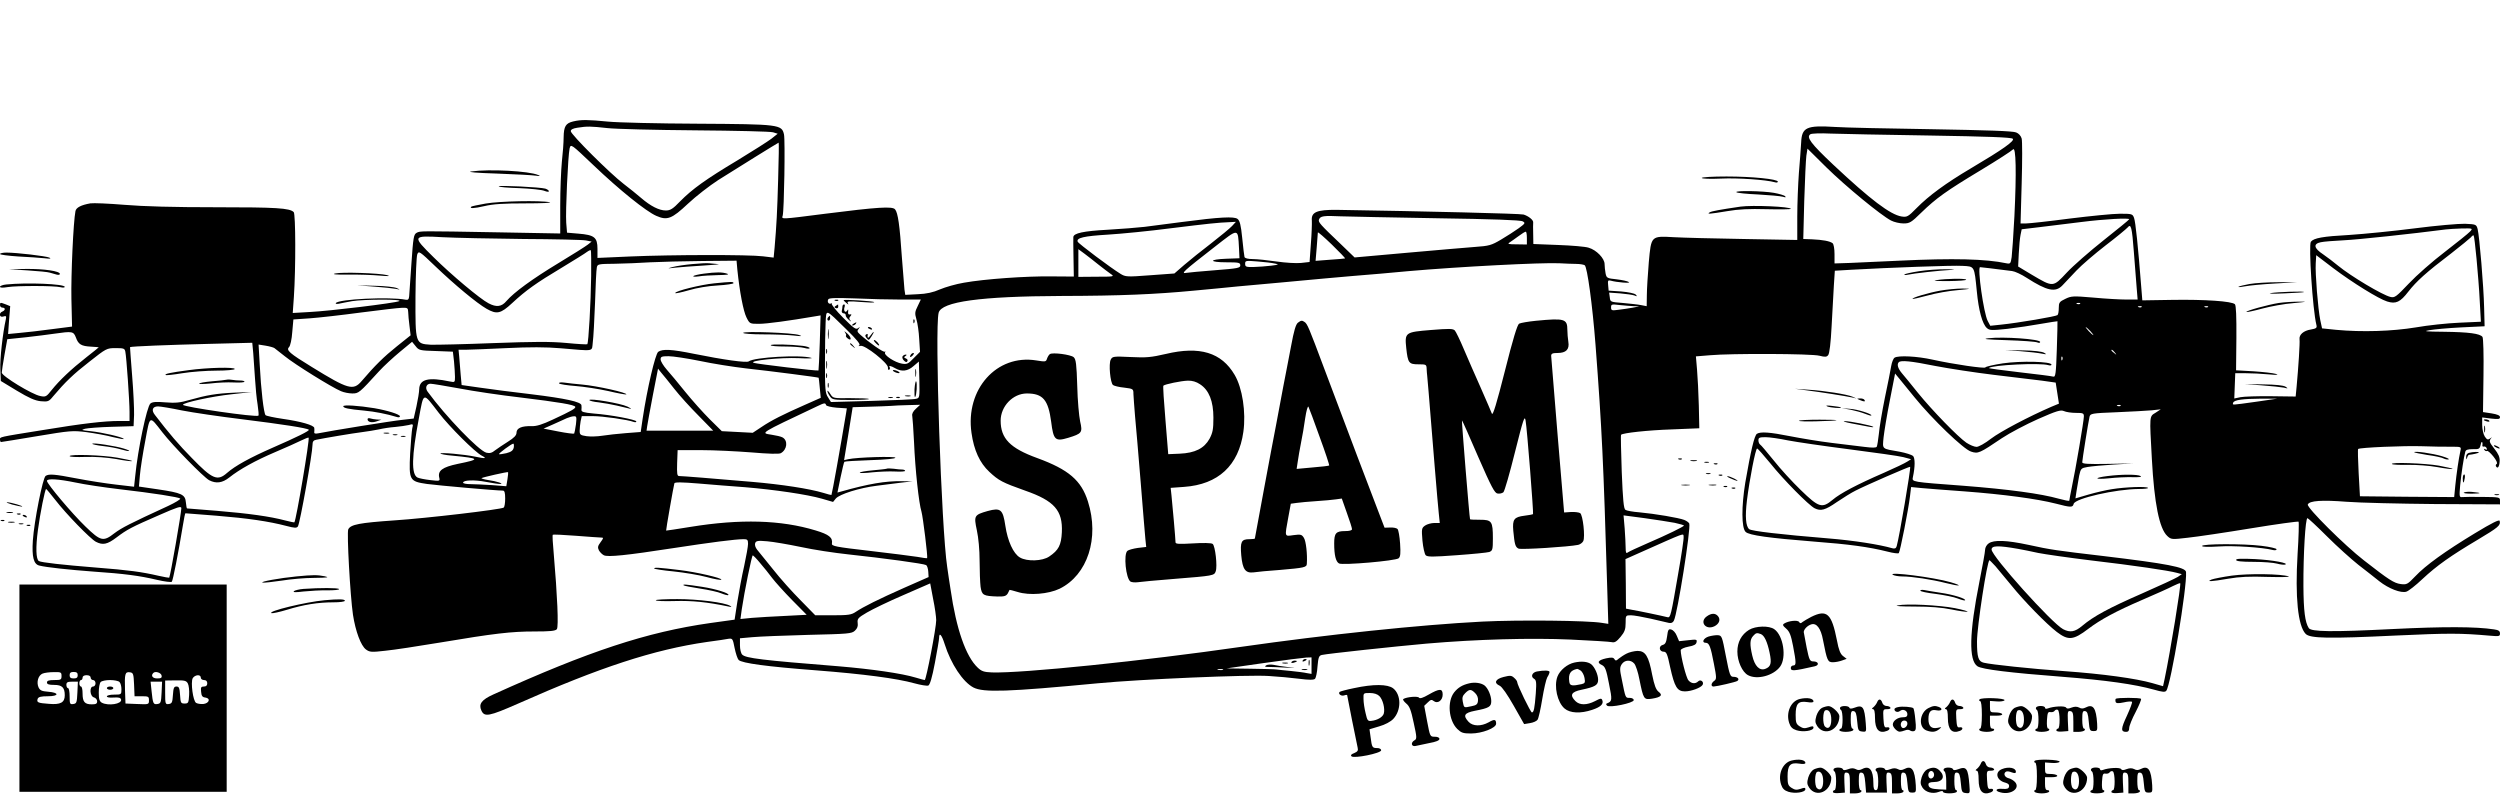
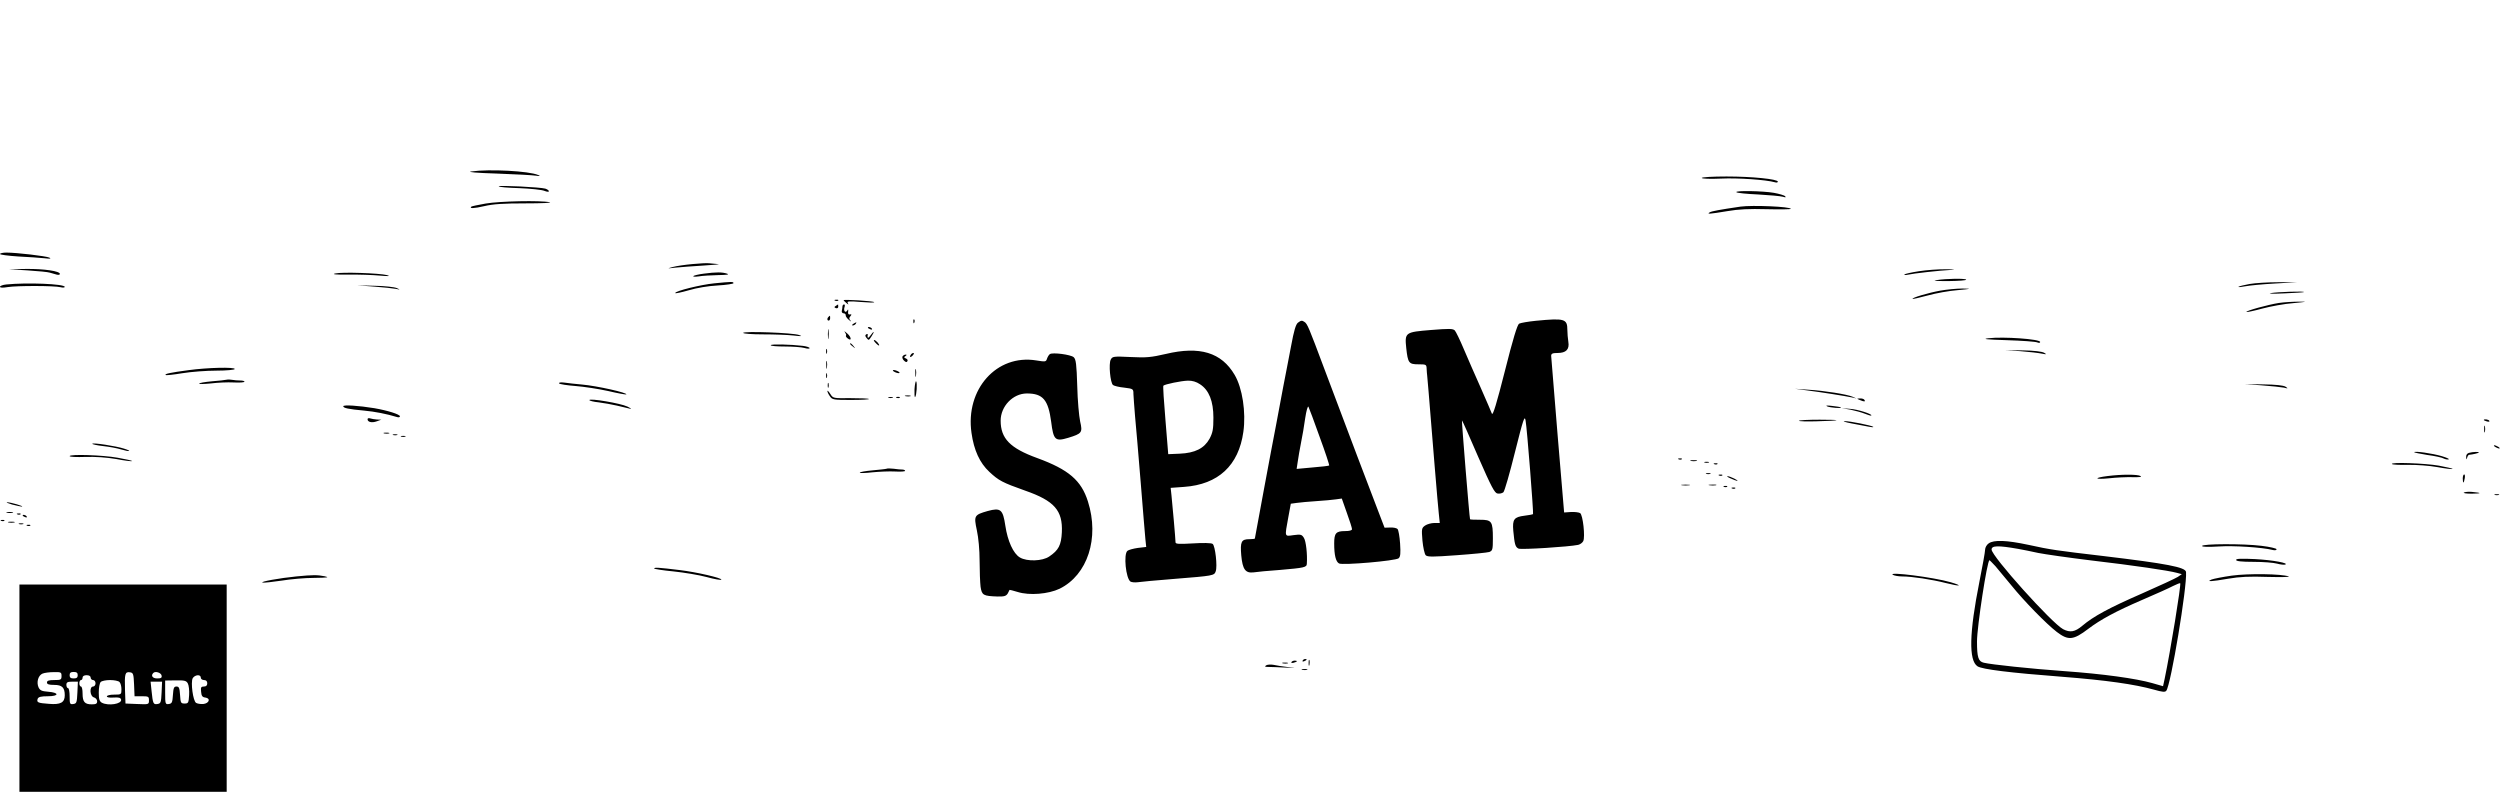
<svg xmlns="http://www.w3.org/2000/svg" width="2058.667" height="666.667" version="1.0" viewBox="0 0 1544 500">
-   <path d="M354 75c-4.6 1.1-5.8 3-5.9 9.8 0 3.1-.5 10-1.1 15.2-.5 5.2-1 17.3-1 26.9v17.3l-37.7-.7c-49.9-.9-48.7-.9-51 .3-1.8 1-2.1 2.8-3.2 18.9-.7 9.8-1.3 18.9-1.4 20.3-.2 1.9-.7 2.4-2.2 2.1-9.6-1.9-41.6-.4-43.1 2.1-.3.5.5.6 1.8.4 1.2-.3 5-1 8.2-1.6 7.3-1.2 32-1.3 29.1 0-2.8 1.2-42.8 6.1-55.3 6.7l-10.4.6.7-9.9c1.2-17.6 1.1-51.2-.1-52.4-2.5-2.5-10.6-3-47.9-3-26.3 0-44.8-.5-56.7-1.5-9.7-.8-19.1-1.2-21-.9-5.7 1-8.8 2.6-9.2 4.8-1.3 6.5-2.8 39.5-2.5 54.2l.4 17.1-12.5 1.6c-6.9.9-15.8 2-19.8 2.3l-7.2.7.6-8.6.7-8.6-2.7-1.1c-3.5-1.3-3.6-1.3-3.6.5 0 .8.7 1.5 1.5 1.5 1.9 0 1.9 1.6 0 2.4-2.4.9-1.9 3.9.5 3.1 1.8-.6 2-.3 1.6 1.7-1.9 8.5-3.7 24.5-3.4 30.7l.3 7.4 9.9 6c7.5 4.5 11.1 6.1 14.7 6.5 4.5.4 5.1.2 7.6-2.9 7.5-8.9 12.7-13.9 22.5-21.5 10.4-8.2 10.7-8.4 16.2-8.4 5 0 5.6.2 6 2.2.7 3.3 2.6 30.5 2.6 37.2v5.6h-6.2c-9.5 0-23 1.6-47.3 5.6-28 4.5-26.5 4.2-26.5 5.9 0 .8.3 1.5.6 1.5.4 0 10.3-1.6 22.2-3.6 20.4-3.4 22-3.6 30.6-2.5 5.1.7 12.5 2 16.5 3.1 4.1 1 7 1.5 6.5 1-1.3-1.2-13.1-3.9-20.4-4.7-5.8-.6-6.2-.7-3.5-1.5 1.7-.4 9.1-1 16.5-1.2l13.5-.4.3-6.9c.1-3.7-.4-14.7-1.2-24.3-.8-9.6-1.3-17.6-1.3-17.6.6-.5 24.1-1.4 47.9-2l27.6-.7.6 6.4c.3 3.5.8 10.7 1.1 15.9.3 5.2 1 12.4 1.6 15.9.5 3.5.8 6.6.5 6.8-1.1 1.2-46.6-5.4-46.6-6.7 0-1.3 17.9-5.2 30-6.5l12.5-1.4-10.6.4c-11.3.5-17.2 1.5-28.2 4.6-5.4 1.6-8.4 1.9-14.5 1.4-5.7-.5-8.1-.3-9.3.7-2.2 1.8-7.8 28.5-9.4 44.9l-.7 6.5-11.1-1.3c-6.2-.7-17.1-2.4-24.3-3.8-14-2.7-17.1-2.9-19.2-1.6-1.8 1.1-7.1 28.1-7.9 39.8-.7 10.3.5 14.8 4 15.6 4.3 1.1 18.4 2.6 33.2 3.7 19.1 1.3 28.9 2.6 39.4 5.1 4.7 1.1 8.8 1.6 9.2 1.2.7-.7 4-17.5 6.9-35.1.6-3.9 1.3-7.2 1.5-7.2.2 0 8.8.7 19.2 1.5 19.6 1.6 32.4 3.5 43.1 6.3 5.3 1.4 6.4 1.4 7.2.3 1.3-2.1 9-45.2 9-50.3 0-2.1.6-2.9 2.3-3.2 4.8-1 22.5-4 28.2-4.7 3.3-.4 8-1.2 10.5-1.7 2.5-.6 7-1.3 10-1.5 3-.3 6.8-.8 8.4-1.2 2.8-.8 2.9-.7 2.2 2.1-.3 1.6-.9 8.6-1.3 15.6-.8 16.5-.4 17.1 10.4 18.7 6.7.9 42.7 4.1 46.9 4.1 1 0 1.4 1.3 1.4 4.9 0 2.8-.4 5.2-.9 5.6-2 1.2-47.7 6.6-67.6 7.9-21.4 1.5-26.9 2.5-28.4 5.5-1 1.9 1.2 41.2 2.9 52.8 1.6 10.3 4.9 19.1 8 21.4 2.3 1.7 3.4 1.8 12 .8 5.2-.5 20.2-2.8 33.4-5 34-5.7 44.3-6.9 58.7-6.9 9.5 0 12.9-.3 13.8-1.4 1.2-1.4.3-20.9-1.9-46.5-.6-6.3-.9-11.6-.6-11.8.2-.3 6.7 0 14.3.6 7.7.6 14.7 1.1 15.6 1.1 1.6 0 1.5.3-.4 2.9-1.7 2.3-1.9 3.2-1 5 .6 1.1 2 2.5 3 3 2.3 1.3 14 .1 43.1-4.4 22.8-3.5 38.2-5.5 43.3-5.5 2.3 0 2.7.4 2.7 2.9 0 1.5-1.1 7.7-2.4 13.7-1.4 6-3.2 15.9-4.2 22l-1.7 11.1-15.1 2.1c-39.2 5.6-74.7 17.3-133.9 44.1-7.3 3.3-9.2 5.9-7.4 9.9 1.9 4.2 4.6 3.7 22.8-4.3 50.2-22.3 83.8-33.3 116.4-38 6.1-.8 12.1-1.7 13.5-2 2.4-.3 2.6 0 3.7 5.7.7 3.4 1.8 6.7 2.5 7.4 2 2 17.6 4.1 47.8 6.4 29.6 2.3 49.9 5 60.7 8 4 1.1 7.8 1.7 8.6 1.4 1-.3 2.4-5 4.1-14 1.4-7.4 2.6-14.4 2.6-15.4 0-3.8 1.6-2 3.4 3.7 3.9 12.4 11.3 23.5 17.8 26.9 6.2 3.2 21.1 2.7 76.8-2.6 26.2-2.5 93-5.4 105.7-4.5 5.4.3 13.8 1.1 18.6 1.7 6.2.8 9.1.8 9.9 0 .5-.5 1.3-4 1.5-7.6.5-5.7.9-6.7 2.7-7.1 3.4-.8 45.5-5.3 64.6-7 31.4-2.7 64.3-3.6 89.2-2.5 12.7.6 24.1 1.3 25.3 1.6 1.7.4 2.9-.3 5.4-3.3 2.5-3 3.1-4.7 3.1-8.5 0-4.7 0-4.8 3.3-4.8 1.7 0 7.3 1 12.2 2.1 5 1.2 10 2.3 11.2 2.6 1.4.3 2.5-.1 3.1-1.4 2.2-4.1 10.6-57 9.5-60-.3-.6-1.6-1.6-3.1-2.2-3.3-1.3-18-3.8-27.8-4.7-4-.3-7.8-1-8.5-1.5-1.1-.6-1.6-6.1-2.3-23.4-.4-12.4-.7-22.8-.4-23 1.1-1.1 16.3-2.8 31.3-3.3l17-.7-.3-14c-.2-7.7-.7-17.7-1.1-22.2l-.7-8.2 8.6-.7c13.1-1.2 62.8-1 67.7.3 3.5.9 4.5.8 5.4-.4.8-.9 1.6-7.7 2.1-17.6.5-8.9 1.1-20.3 1.4-25.3l.6-9.2 10.1-.6c23.2-1.3 62.6-2.8 68.7-2.4 7.6.4 7.3-.2 8.9 15.8 1.1 11.7 3.4 20.1 6.2 22.6 1.7 1.5 2.9 1.5 12.6.5 6-.7 15.3-2.1 20.8-3.1 5.5-.9 10.1-1.7 10.2-1.6.1.1-.1 7.9-.4 17.4-.5 15.1-.8 17.2-2.2 16.8-.9-.3-10.3-1.5-20.9-2.7-10.6-1.2-19.1-2.4-18.9-2.6 1.9-1.9 31.8-3.3 36.7-1.8 1.1.4 2 .2 2-.3 0-2-19-2.4-30-.8-5.8.9-10.6 2-10.8 2.5-.3.9-19.5-1.9-32.7-4.8-9.4-2.1-21-2.7-23.4-1.2-.8.5-1.7 2.9-2.1 5.2-.4 2.4-2.1 11.2-3.9 19.6-1.7 8.4-3.4 18.4-3.7 22.2-.4 3.8-1 7.4-1.3 8-.4.7-2.9.7-7.6.1-3.9-.5-13.1-1.6-20.5-2.5-7.4-.9-18.8-2.8-25.4-4.1-12.6-2.5-18.2-2.9-20.5-1.5-1.6 1-3.8 10.5-7.2 30.1-2.4 14.7-2.4 28 .2 30.5 2.1 2.1 14.6 3.8 42.4 6 21.2 1.6 33.8 3.3 45.3 6.2 3.4.9 6.6 1.3 6.9.9.8-.8 6-27.2 6.9-35l.7-5.8 6.1.6c3.4.3 15.6 1.3 27.1 2.1 23.9 1.8 44.6 4.6 56 7.5 9.6 2.5 10.6 2.5 11.2.2.8-3.4 26-9.1 40.2-9.2 3.5 0 6.1-.3 5.7-.7-.9-1-14.2-.5-22.2.8-3.4.5-9.9 2-14.4 3.3l-8.2 2.4.7-4.7c.4-2.5 1.1-6.7 1.6-9.3 1-4.5 1.2-4.7 5.2-5.4 2.3-.4 9.6-1.1 16.2-1.5l12-.7-15.7.3c-12.5.2-15.8 0-15.8-1 0-1.4 3.7-24.6 4.5-28.1.5-2 1.2-2.2 16.7-2.8 9-.4 18.8-.9 21.8-1.2l5.5-.6-3.2 2.1c-3.9 2.4-3.8 1.3-2.3 28.6 1.5 27.5 4.6 42.9 9.5 47.5 2.4 2.2 2.6 2.3 12.7 1.1 5.7-.6 23.2-3.2 39-5.8 15.8-2.6 29-4.4 29.4-4.1.3.4.1 9.3-.6 19.9-1.6 26.6.2 44.5 5 49.4 2.8 2.8 14 3 55.8 1 32.5-1.5 39.8-1.5 58 .1 5.7.5 6.2.4 6.2-1.4 0-1.5-.9-2.1-3.7-2.5-11.3-1.7-30.5-1.8-62.7-.2-37.6 1.9-50.2 1.7-51.7-.6-2.3-3.6-3.2-10.6-3.3-25.9-.1-19.3 1.2-42 2.5-42 .4 0 5.9 5.1 12.1 11.3 6.2 6.2 14.9 14 19.3 17.5 4.4 3.4 10.3 8 13 10.2 5.7 4.5 13.4 7.5 16.7 6.4 1.3-.4 5.7-3.8 9.8-7.7 9.1-8.5 17.5-14.4 34.3-24.4 12.7-7.6 14.2-8.8 13.5-11.6-.2-1-4.7 1.2-15.4 7.7-18.3 11.1-30.3 19.7-36.8 26.6-4.7 4.9-5.2 5.2-9 4.7-4.1-.6-7.1-2.5-22.6-14.6-11.8-9.1-35.4-32.6-34.7-34.5.9-2.4 8.8-2.9 24-1.7 7.8.6 32.3 1.2 54.5 1.4l40.2.2v-2.3c0-2.1-.3-2.2-10.7-2.3-6-.1-11.6 0-12.7.1-1.7.2-1.8-.4-1.2-7.2.7-7.3 2.3-17.9 3.2-20.9.3-1.1 1.6-1.5 4.6-1.5 3.9.1 4.3-.1 4.9-2.9.5-2.5 1.4-1.8 1 .8 0 .4.4.6 1 .5.6-.2 1.4.3 1.7 1.1.3.9 0 1.1-.8.6-.9-.5-1.1-.4-.6.4.4.6 1.1.9 1.6.6.4-.3 2.2 1.3 3.9 3.4 1.9 2.4 2.7 4.2 2.1 4.6-.6.3-.8 1.1-.4 1.6 1 1.6 2 .2 2.2-3.3.1-2.5-.7-4.4-3.3-7.7-2.9-3.7-3.3-4.6-2.3-6 1.1-1.4 1.1-1.4-.3-.3-1.4 1-1.9.8-3.3-1.2-.9-1.4-1.6-4.6-1.6-7.2v-4.6l5.5.7c4.5.5 5.5.4 5.5-.9 0-1-1.6-1.7-5.2-2.3l-5.3-.8.3-22.5c.2-12.9-.1-23.1-.6-23.9-1.5-2.1-8.4-3-23.7-3.2-11.7-.1-13.2-.3-9-1 2.8-.5 11.5-1.3 19.5-1.7l14.5-.7-.3-11.5c-.3-13.3-2.9-44.1-4-48.5-.8-2.9-1-3-7.8-3.3-3.8-.1-17.7 1.1-30.9 2.8-13.2 1.7-31.4 3.5-40.5 4.1-16.5.9-22 1.9-23.8 4.2-1.5 2 1.1 42 3.4 51.3.5 1.9 0 2.3-3.4 2.9-4.5.7-7.4 3.2-7 6.1.3 1.9-.7 17.3-1.8 29.1l-.6 6.2-15.2-.2c-8.3-.1-16.8.2-18.9.6l-3.8.8.3-7.8.3-7.8h6.5c3.6 0 9.9.3 14 .7 5.5.5 6.7.4 4.5-.3-1.6-.5-7.8-1.2-13.8-1.6l-10.7-.6.2-19.9c.1-13.2-.2-20.2-.9-20.9-1.9-1.9-18.7-3-38.5-2.7l-18.7.3-.6-7.5c-2-25.8-3.6-41.1-4.5-43.4-.9-2.5-1.3-2.6-8.7-2.6-4.3 0-18.3 1.4-31.2 3-12.9 1.7-24.9 3-26.8 3h-3.4l.7-24.9c.4-13.6.4-26 0-27.5-.4-1.6-1.8-3.2-3.4-3.8-1.9-.9-18.1-1.4-52.2-2-27.2-.4-54.1-1-59.7-1.4-17.6-1.1-20.5.2-20.9 9.6-.2 3.5-.8 12-1.4 18.8-.5 6.9-1 19-1 27v14.4l-33.2-.6c-18.3-.3-37.6-.8-42.8-1.1-14.4-.8-14.2-1-15.7 15.5-.6 7.4-1.2 16.6-1.2 20.3l-.1 6.8-3.6-.7c-2-.4-7-.9-11.2-1.3-7.6-.6-7.7-.6-8-3.5l-.4-2.9 6.9.5c3.7.3 7.7.9 8.8 1.3 1.6.7 1.8.6.7-.6-.7-.7-4.4-1.5-9-1.9l-7.7-.5-.3-3.3c-.3-2.9-.1-3.3 1.5-2.9 3.8 1.1 12.8 1.8 11.3.9-.8-.6-4.3-1.3-7.6-1.7-5.9-.6-6.2-.8-6.8-3.7-.3-1.7-.6-4.2-.6-5.7 0-3.5-5-8.7-9.8-10.1-2-.7-10.6-1.4-18.9-1.7l-15.3-.6-.1-6.1c-.1-3.3-.1-6.6 0-7.2.2-1.5-2.8-3.9-5.9-4.9-2-.6-59.6-2-115.5-2.9-12.3-.1-15.8 1.4-15.3 6.7.1 1.8-.1 8.2-.6 14.3l-.8 11.2-5.3.6c-3 .3-9.5-.1-15.1-.9-5.5-.8-12.1-1.5-14.7-1.5-2.9 0-4.9-.5-5.1-1.3-.2-.6-.8-5.9-1.4-11.7-.8-8.1-1.5-10.7-2.9-11.8-2.1-1.6-10.7-1.2-34.3 1.9-8.5 1.1-18.9 2.4-23.1 3-4.2.5-14.5 1.3-23 1.8-14.7.8-20.8 2.1-21 4.5-.1.6 0 6.4.1 12.8l.2 11.6-13.9-.1c-15.6-.2-41.1 1.6-54 3.9-4.8.8-11.4 2.7-14.7 4.1-4.3 1.9-8.4 2.8-13.8 3l-7.7.4-.5-3.3c-.2-1.8-.9-10.8-1.6-20-1.3-19.4-2.4-27.4-4.2-29.5-1.6-2-10.7-1.4-43.1 2.7-28.1 3.6-27 3.5-26.3 1.2.9-3.2 1.6-46.7.8-50.2-1.4-6.1-2.8-6.3-53.2-6.6-24.5-.1-49.4-.7-55.5-1.3-12.4-1.2-16.5-1.3-21.5-.1zm21 4.1c5.2.6 29.8 1.2 54.5 1.4 24.8.2 46.3.7 47.9 1.2l2.9.9-3.9 3.1c-2.1 1.6-11.5 7.6-20.9 13.3-19.7 11.8-27.9 17.7-35.5 25.4-4.4 4.6-6 5.6-8.8 5.6-4.1 0-9.4-2.7-15.2-7.7-2.5-2.1-7.3-6.1-10.8-8.7-8.3-6.3-32.8-30.7-32.7-32.6 0-1 1.4-1.7 4-2.1 6.3-1 8.4-.9 18.5.2zm816.7 4.6c35.6.6 50.5 1.1 51.4 2 1.3 1.3-6 6.5-26.1 18.4-15.2 9-25.7 16.7-33.2 24.3-5.4 5.5-6 5.8-9.4 5.3-6.9-1.1-19.2-10.4-42.1-31.9-14-13.2-16.9-17.1-14.2-18.9.8-.5 6.3-.7 12.4-.4 6.1.2 33.6.8 61.2 1.2zm-711.1 26.5c-.6 21.3-1 28.5-2.2 42.6l-.6 6.3-6.6-.8c-8.8-1.1-56.4-1-81.9.1l-20.3.9v-5.6c0-7.1-1.9-8.6-11.8-9.4l-7-.6-.5-6.1c-.5-6.9 1.1-41.6 2.1-46 .8-2.8.8-2.8 14.8 10.5 15.9 15.2 32.5 28.5 38.7 31.2 6.8 3 9.6 1.9 19.6-7.5 4.9-4.6 13.3-11.1 18.7-14.6 11.7-7.4 36.7-22.9 37.3-23.1.2-.1.1 9.9-.3 22.1zm763.5 23.3c-.6 11.5-1.4 22.9-1.7 25.3-.6 4-.8 4.3-3.3 3.8-12.7-2.7-32.6-3.2-66.1-1.6-11.8.5-25.7 1.2-30.7 1.4l-9.3.3V157c0-3.4-.5-6.2-1.2-6.8-1.7-1.3-6.1-2.1-12.7-2.4l-5.4-.2.6-23.5c.4-13 1-25.6 1.3-27.9l.7-4.4 11.6 11.5c12 11.8 33.8 29.7 40 32.9 1.9 1 5.4 1.8 7.7 1.8 3.8 0 4.8-.6 11-6.7 9.3-9 15.3-13.3 36.9-26.3 10.1-6.1 18.9-11.8 19.7-12.7 1.9-2.3 2.2 14.5.9 41.2zM888 134.8c33.3.5 51.1 1.1 52.4 1.9 1.8 1 1.6 1.3-2.5 4.3-2.4 1.7-7.3 4.9-10.9 7-5.9 3.5-7.4 3.9-16 4.5-5.2.4-24.1 2-41.9 3.6l-32.5 2.9-8.5-8.2c-12.7-12.1-14.1-13.6-13.5-15.2.8-2.2 2.9-2.5 13.4-2 5.2.2 32.2.7 60 1.2zm427 .6c0 .3-7.1 6.1-15.7 12.9-8.7 6.9-19 15.9-22.9 20.1-8.5 9.1-8.3 9.1-21.5 1.3l-8.5-5.1.4-8.1c.2-4.4.7-9.6 1.1-11.5l.7-3.4 10.9-1.3c6.1-.7 17.8-2.2 26-3.2 14.1-1.8 29.5-2.6 29.5-1.7zm-554.1 4.2c-1.3 1.4-7.1 6.2-12.9 10.7-5.8 4.4-13.2 10.4-16.6 13.3l-6.1 5.3-15 1.1c-14.4 1.1-15.2 1-18.3-.9-5.9-3.6-25.9-18.6-26.4-19.8-1-2.4 3.8-3.5 18.7-4.4 8.2-.5 25.6-2.2 38.6-3.9 23.5-2.9 29.1-3.5 36.5-3.8l3.9-.2-2.4 2.6zm557 16.4c.6 8 1.4 17.8 1.7 21.7l.6 7.3h-6.9c-3.7 0-12.9-.5-20.3-1.2-12.8-1.1-13.8-1-17.5.8-3.6 1.7-4 2.3-4 5.6 0 2-.3 4-.8 4.4-.8.8-24.1 4.8-34.9 5.9l-6.6.7-1.6-3c-2.5-4.8-6.5-33.2-4.7-33.2.6 0 8.9 1 19.8 2.4 1.7.2 5.8 2.1 9 4.2 12.6 8.1 17.8 9.2 22.1 4.6 1.5-1.6 5.4-5.7 8.6-9.1 3.2-3.4 11.4-10.4 18.1-15.6 6.7-5.1 12.7-10.1 13.5-11 2.1-2.6 2.7-.4 3.9 15.5zm207.6-13c-1.1 1.2-8.1 6.8-15.6 12.6-7.5 5.7-17.5 14.5-22.2 19.5-7.8 8.2-8.7 8.9-11.3 8.3-4.9-1.1-24.5-12.8-32.4-19.3-2.5-2.1-6.6-5.2-9.2-7-5.8-3.8-6.3-6.5-1.5-7.5 1.7-.4 8.2-.9 14.2-1.2 8.7-.4 42.3-4 63-6.7 1.7-.2 6.1-.5 9.9-.6 6.9-.1 6.9-.1 5.1 1.9zm-760.3 10.2.3 6.3-8.2.3c-11 .4-10.7 2.2.2 2.2 7.6 0 8.5.2 8.5 1.9 0 1.6-1.5 1.9-15.7 3-8.7.7-16.6 1.4-17.5 1.6-3.8.7-2.3-.7 17.6-16.2 14.8-11.5 14.1-11.6 14.8.9zm65.5 6.4c-.1.1-4.3.5-9.2.8l-9 .7.7-8.3c.3-4.6.7-8.7.7-9.2.1-.5 3.9 2.9 8.6 7.4 4.7 4.6 8.4 8.4 8.2 8.6zM943 147v4l-6.2-.1c-5.3 0-6-.2-4.4-1.2 1-.7 3.5-2.4 5.5-3.9s3.9-2.7 4.4-2.7c.4-.1.7 1.7.7 3.9zm586.5 12.7c.7 7.6 1.7 19.5 2 26.4l.7 12.6-13.3.6c-7.4.3-19.5 1.6-26.9 2.9-14.5 2.4-33.2 3-49.2 1.5l-8.7-.9-1.1-5.1c-1.4-6.7-3.2-29-2.8-35.1l.3-5 10.5 8c11.8 8.9 28.1 19 33.3 20.6 5.4 1.7 8.1.4 13.1-6.1 5-6.4 10.8-11.7 26.7-23.8 5.8-4.5 11.1-8.9 11.9-9.7.7-.9 1.5-1.5 1.7-1.2.3.2 1.1 6.6 1.8 14.3zM323 147.6c19.5.1 37 .5 38.9.9l3.5.7-2.4 1.9c-1.4 1.1-9.5 6.2-18.1 11.4-16.2 9.8-27.4 18-32.1 23.4-3 3.6-6.2 4-11.1 1.4-5.1-2.6-23-17.6-33.9-28.4-13.4-13.2-13.3-13.5 5.5-12.4 7.8.4 30.2.9 49.7 1.1zm42.1 22.9c-.2 16.2-1.6 41.4-2.4 42.1-.2.2-6.1-.1-13.1-.8-9.9-.9-20-.8-44.9.1-17.7.7-35.1 1.1-38.7 1-9.5-.6-9.5-.6-9.4-29.9.1-12.9.6-24.6 1.1-25.9.9-2.3 1.3-2.1 11.4 7.6 11.6 11.1 25.3 22.5 31.4 26 6.3 3.6 8.7 3.1 15.8-3.5 8.4-7.8 14.8-12.4 30.7-21.9 7.4-4.5 14.4-8.8 15.5-9.7 1.1-.8 2.2-1.3 2.4-1 .2.2.3 7.4.2 15.9zm313.4-7c2.8 2.2 6.2 4.8 7.5 5.7 2.4 1.6 2.1 1.7-8.7 1.7l-11.3.1v-17.1l3.8 2.8c2 1.5 6 4.6 8.7 6.8zm-223.1 3.2c1.4 13.6 3.7 25.5 5.6 29.3 2 4 2.1 4 7.8 4 4.8 0 18.6-1.9 34.4-4.6l3.6-.6-.5 16.8c-.3 9.3-.7 17-.8 17.2-.4.5-38-4-40-4.7-3.5-1.4 16.9-3.4 27.9-2.9 5.5.3 9 .2 7.6-.2-6.4-2-35.3-.4-38.6 2.2-1.3 1-15.6-1-33.9-4.7-13.8-2.8-19.3-3.1-22-1.2-1.8 1.4-6.8 22.6-9.6 41.3l-1.2 8.2-9.1.7c-5 .4-11.6 1.1-14.6 1.6s-7.4.6-9.7.3c-3.9-.6-4.3-.9-4.3-3.4 0-1.5.3-4.2.6-5.9l.7-3.1h6.7c6.3 0 21.7 2.2 25.4 3.6.9.3 1.6.2 1.6-.3 0-1.1-15.6-4.1-26.3-4.9-6.3-.6-7.7-1-7.6-2.3.1-.9.1-2.1 0-2.8-.2-2.1-9.6-4.2-30.9-6.8-11.4-1.3-25.7-3.2-31.9-4.1l-11.2-1.6-.6-6.6c-.3-3.7-.7-8.6-.9-11l-.4-4.2h4.7c2.5 0 13.8-.5 24.9-1 14.3-.7 24.3-.7 33.5.1 21.4 1.8 19.1 2.2 19.8-3.6.4-2.8 1-13.8 1.4-24.5.3-10.7.8-20.5 1.1-21.8.4-2.1.9-2.2 11.2-2.3 5.9-.1 15.7-.5 21.7-.9 6.1-.3 20.5-.7 32.2-.8l21.2-.2.5 5.7zm332.1-3.9c2.6.5 2.3.7-2.5 1.3-3 .4-7.9.7-10.7.8-4.7.1-5.3-.1-5.3-2 0-2 .4-2 7.8-1.4 4.2.3 9.1.9 10.7 1.3zm186 .2c2.2 0 4.5.4 5.2.8 1.6 1 4.8 24.6 6.7 49.2 4 52.6 4.9 72.5 7.2 149.4l.7 22.9-3.9-.6c-8.6-1.5-51.8-1.9-73.9-.8-38.8 2-95.8 8-149 15.6-60.2 8.7-135.3 16.4-153.9 15.8-4.9-.2-6.4-.7-8.8-3-7.3-6.9-13.2-23.8-16.7-48.1-.6-3.9-1.6-10.2-2.1-14-3.6-23.6-7.8-147.1-5.3-157 1.7-6.9 25.9-10.2 75.8-10.4 36.7-.1 57.8-1 82-3.3 9.4-.9 21.5-2 27-2.6 5.5-.5 17.4-1.6 26.5-2.4 9.1-.8 21.2-1.9 27-2.5 5.8-.5 13.4-1.2 17-1.5 3.6-.3 11.7-1 18-1.5 6.3-.6 13.8-1.3 16.5-1.5 31.9-2.8 82.5-5.4 93.5-4.9 3.6.2 8.3.4 10.5.4zm-417.4 22h12.6l-1.9 4c-1.8 3.6-1.9 4.5-.8 8.3.7 2.3 1.5 7.7 1.7 12.1l.5 7.9-3.9 3.9c-3.3 3.5-4.2 3.9-7.2 3.4-4.4-.7-11.4-5.3-10.5-6.9.4-.7.4-.9-.1-.5-.7.7-9.6-5.5-15.2-10.5-1.9-1.7-2.1-2.3-1-3.6 1-1.4 1-1.4-.4-.4-1.3 1-2.7 0-9.2-6.5-4.3-4.3-7.4-8.2-7-8.7.4-.4.3-.5-.4-.1-1.4.8-2.7-1-1.7-2.6.5-.8 5-.9 16.3-.5 8.6.4 21.3.7 28.2.7zm728.6 2.6c-.3.3-1.2.4-1.9.1-.8-.3-.5-.6.6-.6 1.1-.1 1.7.2 1.3.5zm-275.7 1.5 3.5.1-4 .8c-2.2.4-6.1 1-8.7 1.3-4.4.6-4.8.5-4.8-1.5 0-1.9.4-2 5.3-1.4 2.8.3 6.8.6 8.7.7zm313.7.5c-.3.3-1.2.4-1.9.1-.8-.3-.5-.6.6-.6 1.1-.1 1.7.2 1.3.5zm41 0c-.3.3-1.2.4-1.9.1-.8-.3-.5-.6.6-.6 1.1-.1 1.7.2 1.3.5zm-1111.6 3.1c0 1.6.4 5.4.8 8.6l.7 5.8-8.5 6.8c-7.9 6.3-13.7 12-21.7 21.4-5.2 6.1-8.2 5.3-30.9-8.7-13.7-8.4-15.9-10.3-14-12.2.8-.8 1.7-4.8 2-9.3l.7-7.8 10.2-.7c5.5-.4 19.8-2 31.6-3.6 11.8-1.5 23.2-2.9 25.3-2.9 3.4-.1 3.7.1 3.8 2.6zm270.6 10.7c6.5 6.4 8.9 9.3 8 9.9-.8.5-.5.6.8.3 2.7-.7 17.1 10.7 16.9 13.4-.1 1.1.3 1.7.7 1.4.5-.3.7-1 .4-1.5-.9-1.3.6-1.1 3.5.6 3.9 2.2 7.6 1.8 11.2-1.4l3.3-2.8.3 11.2c.2 11 .2 11.3-2 11.8-1.3.4-13.6.9-27.4 1.3l-25.2.7-1.8-2.9c-1.7-2.5-1.9-4.9-1.9-20.9 0-9.9.2-21.3.4-25.2.5-8.6-.5-8.9 12.8 4.1zm768.3 1.1c1.3 1.4 2.1 2.5 1.8 2.5-.2 0-1.5-1.1-2.8-2.5-1.3-1.4-2.1-2.5-1.8-2.5.2 0 1.5 1.1 2.8 2.5zm-1244.1 4c1.5 4.2 3.3 5.3 9.4 5.6 2.6.2 4.7.3 4.7.4 0 .1-3.5 2.9-7.7 6.2-9.2 7.2-16.5 14.1-21.4 20.2-3.2 4.1-3.7 4.4-7 3.7-5-.9-23.9-12.4-23.8-14.5 0-.9.8-5.9 1.7-11.1l1.7-9.5 11.5-1.2c6.3-.7 14.2-1.7 17.5-2.2 11.2-1.6 11.9-1.5 13.4 2.4zm222.4 8.3 10.4.4.7 6c.3 3.4.6 7.7.6 9.6 0 3.4-.1 3.4-3.2 2.8-13.2-2.8-18.7-1.4-18.9 4.7 0 1.7-.8 6.6-1.7 10.7l-1.7 7.5-7 .8c-6.2.6-44.5 6.8-51.8 8.3-2 .4-2.8.2-2.6-.8.1-.7.1-1.8 0-2.5-.2-1.7-8.2-4-19.4-5.6-5.4-.8-10.2-1.8-10.7-2.3-1.1-1.2-2.8-15.6-3.6-31.3l-.7-12.3 4.4.7c2.4.4 4.9 1.1 5.4 1.5.6.4 3.5 2.7 6.5 5.1 6 4.9 29.2 19.3 34.6 21.5 1.8.8 5 1.4 7 1.4 3.9 0 4.2-.2 16.4-13.6 3-3.3 8.9-8.7 13-12.1l7.5-6.2 2.2 2.7c2 2.6 2.6 2.7 12.6 3zm1036.8.9c1.3 1.6 1.2 1.7-.3.4-1-.7-1.8-1.5-1.8-1.7 0-.8.8-.3 2.1 1.3zm-874 5.2c7.9 1.7 20.7 3.7 28.4 4.6 16.4 1.8 44.8 5.5 45.1 5.8.1.1.4 3 .7 6.3l.6 6.1-9.7 4.3c-13.4 5.9-20.8 9.6-27 13.8l-5.3 3.5-9.5-.5-9.6-.5-7.5-7.4c-4.1-4.1-10.9-11.7-15.1-16.9-4.2-5.2-9.3-11.4-11.4-13.7-2.1-2.4-3.8-5.2-3.8-6.3 0-1.7.6-2 4.9-2 2.7 0 11.3 1.3 19.2 2.9zm841.6-.7c-.3.8-.6.5-.6-.6-.1-1.1.2-1.7.5-1.3.3.3.4 1.2.1 1.9zm-78.6 3.8c8.3 1.6 24.6 4.1 36.2 5.5 11.7 1.4 25.1 3 29.8 3.6l8.5 1.2 1 6.5 1 6.5-4.6 1.9c-14.1 6.1-31.5 15.3-37.3 19.7-3.7 2.9-7.7 5.1-9 5.1-1.3 0-4.2-1.2-6.3-2.6-5.2-3.6-21-19.8-30-30.9-4-5-8.4-10.4-9.8-12-2.5-3-3.2-5.5-1.9-6.8 1.3-1.3 7.6-.7 22.4 2.3zm-778.7 14.1c3.2 4.1 10 11.6 15 16.6l9.1 9.3h-41.2l.4-2.8c.2-1.5 1.8-10.1 3.5-19.1l3.2-16.4 2 2.5c1.2 1.4 4.8 5.8 8 9.9zm766.1 5.4c10.8 13.3 30.2 32 34.8 33.4 4.4 1.5 5.3 1 19.1-8.3 4.8-3.2 14.9-8.5 22.3-11.8 11.6-5.1 14-5.8 16-4.9 1.3.6 4.6 1.1 7.3 1.1 4.5 0 5 .2 5 2.2 0 2.6-5.1 32.8-7.5 44-.8 4-1.5 7.6-1.5 8 0 .4-2.9-.2-6.5-1.2-11-3.1-30.7-5.8-59-8-32.2-2.4-31.7-2.3-31.1-5.3 1.4-6.5 1.4-11.7.1-13.1-.8-.7-4.5-1.9-8.2-2.6-11.4-2-10.7-1.3-10-8.9.4-3.6 2.1-14 3.9-23l3.2-16.4 2.4 2.9c1.3 1.6 5.7 6.9 9.7 11.9zm-898.9-5.6c8.8 1.7 25.8 4.2 37.9 5.6 23.8 2.9 33.5 4.5 33.8 5.8.2 1-2.4 2.5-13.8 7.8-6.6 3.1-10.1 4.2-13.2 4.1-6-.2-9.3 1.2-9.3 4 0 1.7-1.5 3.2-5.3 5.6-2.9 1.8-6.4 4.2-7.9 5.3-1.9 1.6-3.3 2-5.4 1.5-4.7-1.2-25.2-22.5-36.3-37.7-1.7-2.3-.8-4.9 1.8-4.9 1 0 9 1.3 17.7 2.9zM271 255c6.8 8.8 22.2 24.1 26.5 26.4 3.5 1.8 2.4 2-4.2.6-6.7-1.4-21.3-2.7-21.3-1.9 0 .3 3.3 1 7.3 1.3 17.3 1.7 17.7 2.2 3.4 5.1-9.5 2-12.5 4.2-11.4 8.6.5 2 .3 2.1-5.6 1.4-3.4-.4-7-1.1-7.9-1.6-3.8-2-3.6-12.9.9-36.6 3.1-16.6 2.3-16.3 12.3-3.3zm1122.5-6.9c-15.9 2.2-14.7 2.2-14.3.6.6-1.7 5.7-2.4 17.3-2.5h10l-13 1.9zm-883.3 2.1c.2.6 3.1 1.3 6.6 1.6l6.2.4-.5 3.2c-3.4 20.5-8.6 49.6-9 50.3 0 .1-2.3-.4-5-1.3-8.7-2.6-25.5-5.2-44-6.8-24.3-2.1-43.2-3.6-45.1-3.6-1.2 0-1.4-1.4-1.2-8l.3-8H433c8 0 21.9.7 31 1.4 10.5.9 17.1 1.1 18.2.5 4-2.2 4.6-7.9 1-9.8-.9-.5-3.9-1.2-6.6-1.6-7.1-1.1-8-.5 27.9-17.5 4.8-2.3 5.2-2.3 5.7-.8zm55.4 2.3c-1.7 1.5-2.5 3.2-2.2 4.3.2.9.7 8.2 1.1 16.2.7 16.9 3 38 4.6 43 .9 3.1 4 28.1 3.5 28.7-.1.2-2.9-.2-6.2-.8-3.2-.5-16.5-2.2-29.4-3.7-20.8-2.4-23.5-2.9-23.2-4.5.6-3.7-1.8-5.6-10.1-8.1-21.3-6.5-46.5-7.2-77.2-2.2-8.2 1.3-15 2.4-15.1 2.3-.2-.2 4.6-27.6 5.1-29.2.2-.8 4.8-.7 14.6.1 7.9.7 20.9 1.7 28.9 2.3 18.2 1.5 38.6 4.5 47.6 7.1l6.9 2 1.7-2.1c2.3-2.7 14.7-6.6 25.3-7.9 4.4-.6 11.2-1.4 15-1.9l7-.8-6.5-.1c-10.1-.2-20.6 1.6-37.6 6.4l-2.2.6 1.9-9.3c1.1-5.1 2.1-9.5 2.4-9.7.3-.3 7.5-.7 16-1 9.6-.3 15.5-.9 15.5-1.5 0-1-23.7-.3-29.1.9l-2.6.6 2.7-16.4 2.6-16.3 10-.3c5.4-.1 11.5-.4 13.4-.5 1.9-.2 6.8-.4 10.9-.5l7.4-.2-2.7 2.5zm744.1-1.9c-.3.3-1.2.4-1.9.1-.8-.3-.5-.6.6-.6 1.1-.1 1.7.2 1.3.5zm-1197.3 2.9c6.6 1.3 23.6 3.8 37.6 5.5 24.2 3 39.8 5.4 40.7 6.4.7.6-7.2 4.5-22.3 11.1-13.9 6.1-23.2 11.2-28.2 15.6-5.9 5.2-9 3.9-21.8-9.3-7.8-7.9-14.3-15.5-22.7-26.5-2.4-3-1.5-5.3 1.9-5.3 1.5 0 8.1 1.1 14.8 2.5zm243.3 8.6c-.4 2.9-.9 5.4-1.1 5.7-.3.2-4.7-.3-9.7-1.3l-9.2-1.8 5.9-2.6c3.2-1.5 7-3.2 8.4-3.8 1.4-.6 3.4-1.2 4.4-1.2 1.7-.1 1.8.4 1.3 5zm-255.5 4.8c6.6 8.5 25.5 27.8 29 29.7 4.3 2.2 8.1 1.7 12.4-1.7 6.4-5.1 16.2-10.5 28.4-15.7 6.4-2.7 13.5-5.9 15.9-7.1 2.4-1.2 4.5-2 4.7-1.8.8.8-7.7 51.1-8.8 52.3-.2.1-2.8-.4-5.8-1.2-9-2.4-22.4-4.3-41.8-5.9-10.1-.8-18.5-1.5-18.7-1.5-.2 0-.5-1.7-.7-3.7-.4-4.9-2.5-5.9-17.4-8.1l-11.6-1.7.6-7c.3-3.8 1.8-13.4 3.3-21.2 3-16.2 2.4-15.8 10.5-5.4zm1004.1 5.1c5.2 1 22.3 3.5 37.9 5.5 15.5 2 30.5 4.1 33.2 4.8l4.9 1.3-2.4 1.5c-1.3.9-7.8 4-14.4 6.9-16.6 7.2-27 12.7-31.7 16.7-6.5 5.4-8.5 4.8-19.6-6-5.2-5-12.8-13.3-16.8-18.4-4.1-5-7.8-9.5-8.4-9.8-.5-.3-1-1.5-1-2.6 0-1.6.7-1.9 4.4-1.9 2.4 0 8.7.9 13.9 2zm-787 4.4c-.4 1.8-1.5 2.7-4.6 3.5-2.3.5-4.3.8-4.5.6-.5-.4 7.8-6.5 8.8-6.5.4 0 .5 1.1.3 2.4zm1196.5-.5c6.1 0 6.3 0 5.8 2.3-1.1 4.9-2.5 14.6-3.2 21.6l-.7 7.2-29.1-.2-29.1-.3-.8-14.4c-.4-7.9-.6-14.5-.3-14.8.8-.9 28.6-2.1 39.6-1.7 6.3.2 14.3.4 17.8.3zm-420.4 10.3c7.9 9.9 23.6 25.8 27.3 27.7 3.8 1.9 6.5 1.2 13.7-3.8 3.9-2.6 9.1-5.9 11.6-7.1 6.4-3.3 33.3-15 33.7-14.7.6.6-6.7 43.5-8.3 49-.4 1.4-1.2 1.7-2.7 1.3-7.9-2.3-23.8-4.8-39.7-6.1-29.2-2.4-47.3-4.5-48.7-5.7-2.1-1.7-2.6-7.7-1.4-17.7 1.6-12.9 5.3-32.1 6.3-32.1.4 0 4.1 4.2 8.2 9.2zm-780 9.8-.7 4.3-9-.7c-5-.3-11-.6-13.4-.6-2.3 0-4.3-.4-4.3-.9 0-1.6 6.8-1.9 14.1-.5 4.1.8 8.1 1.4 8.9 1.3 2.5-.1-2.3-1.7-7.4-2.4-2.6-.4-4.5-1-4.2-1.2.5-.5 15.9-4 16.4-3.7.1.1 0 2.1-.4 4.4zm-266.8 2c5.5 1.2 17.6 3 26.9 4.1 21.5 2.5 36.8 4.9 37.8 5.8.4.4-3 2.5-7.5 4.6-23.7 10.9-28.7 13.5-33.1 16.8-6.9 5.4-8.5 5-17.9-4.1-8.3-8-23.8-26.4-23.8-28.2 0-1.6 6.9-1.2 17.6 1zm-12.5 10.7c6.7 8.7 21.6 24 25.1 25.9 4.3 2.2 7 1.7 12.8-2.7 6.5-4.9 9.1-6.3 26.6-13.9 10.9-4.8 13.4-5.6 13.4-4.2 0 3-6.8 42.1-7.5 43-.1.1-3.1-.4-6.6-1.2-10.4-2.4-18.3-3.5-38.9-5.1-20-1.6-33.6-3.1-35-4-1.8-1.1-2-8.5-.6-19s4.4-25.5 5.1-25.5c.2 0 2.7 3 5.6 6.7zm1000.2 14.2c3.1.7 5.7 1.4 5.7 1.7 0 .6-10.4 5.7-22.5 10.9-6 2.6-11.6 5.2-12.2 5.7-1 .8-1.3.1-1.3-2.8 0-2.2-.3-7.5-.6-12l-.7-8.1 12.9 1.7c7.1 1 15.5 2.3 18.7 2.9zm2.2 31.1c-4.5 26.2-4.8 27.6-6.6 27.2-3.5-.9-18.8-4.1-22.1-4.6l-3.6-.7-.1-15.3-.2-15.3 8.3-3.7c29.7-13.2 27.3-12.4 27.6-10.1.2 1.1-1.3 11.2-3.3 22.5zm-542-16.2c7.7 1.7 21 3.7 29.5 4.6 21.5 2.3 46.6 5.7 48 6.6.6.4 1.2 2.2 1.3 4.1l.2 3.3-15 6.6c-16 7.1-25.2 11.7-30 14.9-2.6 1.8-4.6 2.1-14 2.1h-11l-9.1-9.3c-5-5-12.7-13.6-17-19.1-4.3-5.4-8.7-10.8-9.8-12.1-1.1-1.4-1.6-3-1.2-4.1.6-1.4 1.6-1.6 7.4-1.1 3.7.3 13 1.9 20.7 3.5zm-25 10c2.2 2.6 5.6 6.7 7.4 9.2 1.9 2.5 7.4 8.6 12.3 13.6l9 9.1-13.4.7c-7.3.3-16.5.9-20.4 1.2l-7.1.7.8-5.9c1.6-10.8 6.2-33.4 6.8-33.4.3 0 2.4 2.1 4.6 4.8zM578.2 383c.1 4.3-6.2 37-7.1 37-.3 0-2.8-.7-5.5-1.5-8.5-2.6-27.3-5.3-47.6-7-47.7-3.8-57.4-5-59.6-7.2-.8-.8-1.4-3.3-1.4-5.8v-4.3l7.8-.7c4.2-.4 19.7-1 34.3-1.4 24.7-.6 26.9-.7 28.9-2.6 1.5-1.4 2-2.8 1.7-4.8-.3-2.5.2-3.2 5.7-6.4 3.4-2 13.5-6.9 22.6-10.8l16.5-7.2 1.8 9.6c1.1 5.3 1.9 11.2 1.9 13.1zM810 411.1v5.1l-3-.5c-1.6-.4-6-.9-9.7-1.3-3.7-.3-7.7-.8-8.8-.9-1.1-.2-8.5-.4-16.5-.5l-14.5-.2 23-3.3c12.7-1.8 24.5-3.3 26.3-3.4l3.2-.1v5.1zm-54.7 2.6c-.7.2-2.1.2-3 0-1-.3-.4-.5 1.2-.5 1.7 0 2.4.2 1.8.5z" />
  <path d="M427.5 163.1c-4.4.4-9.8 1.2-12 1.8-3.7 1-3.6 1 1.5.4 3-.3 10.9-.9 17.5-1.3s10.7-.8 9-.9c-1.6-.2-4.1-.4-5.5-.5-1.4-.2-6.1.1-10.5.5zM434.7 169c-3.2.4-6.1 1.1-6.5 1.5-.4.4 1.1.5 3.3.2 2.2-.4 7.6-.7 12-.8 5.5-.1 7.2-.3 5.5-.9-3-1-6.7-1-14.3 0zM441 175c-8.1.8-24 4.7-24 6 0 .4 3.7-.4 8.3-1.7 4.9-1.5 12.2-2.7 18-3 5.3-.3 9.7-1 9.7-1.4 0-1-.9-1-12 .1zM459 205.6c0 .5 5.5.9 12.2.9 6.8 0 15.2.3 18.8.7 5.1.6 5.8.5 3.5-.3-3.8-1.4-34.5-2.5-34.5-1.3zM476 213.2c0 .5 3.9.8 8.8.8 4.8 0 10.2.4 12 .9 1.7.5 3.2.6 3.2.1s-1.9-1.1-4.2-1.4c-7.4-.9-19.8-1.2-19.8-.4zM345.3 236.8c.4.5 4.9 1.2 10.1 1.6 5.2.4 14.3 1.8 20.2 3.1 5.9 1.4 10.9 2.3 11.2 2.1 1-1-18.2-5.3-27.3-6.1-3.8-.3-8.7-.9-10.9-1.2-2.4-.3-3.6-.1-3.3.5zM364 247.1c0 .4 2.6 1.1 5.8 1.4 3.1.4 8.2 1.3 11.2 2s6.6 1.6 8 1.9c1.4.4.7-.2-1.5-1.3-4.1-2-23.5-5.3-23.5-4zM948.7 198.1c-4.9.5-9.6 1.3-10.5 1.8-1.1.6-3.8 9.4-8.8 29.3-5 19.7-7.4 27.7-8 26.3-.4-1.1-3.5-8.3-6.9-16-3.5-7.7-8.1-18.5-10.5-24-2.3-5.5-4.8-10.6-5.5-11.4-1.2-1.2-3.5-1.2-14.7-.3-16 1.3-16.3 1.5-15.3 11.2 1 9.2 1.6 10 7.5 10 4.9 0 5 .1 5.1 3 .1 1.6.2 3.3.3 3.7.1.5.5 5.1.9 10.3 2.2 27.3 5.7 70.2 6.3 75.2l.6 5.8h-3.4c-1.8 0-4.4.7-5.7 1.6-2.1 1.5-2.2 2-1.6 9.3.4 4.2 1.3 8.2 2 9 1.1 1.1 4.2 1.1 19.1 0 9.9-.7 18.9-1.6 20.2-2 2-.8 2.2-1.5 2.2-8.4 0-10.6-.7-11.5-8-11.5-3.3 0-6-.1-6.1-.3-.4-.9-5.3-61.4-5-61.1.3.2 4.8 10.4 10.1 22.7 8.1 18.5 10.1 22.3 11.9 22.5 1.2.2 2.8-.1 3.6-.8.7-.6 3.9-11.7 7.1-24.6 5.2-20.7 6-23.1 6.6-19.7.9 4.9 5 57.4 4.6 57.8-.2.2-2.6.7-5.3 1-6.4.8-7.5 2.2-6.9 9.3.8 8.3 1.2 10 3.2 11 1.5.8 31.3-1.1 36.9-2.3 1.2-.3 2.6-1.3 3.1-2.3 1.3-2.5-.2-16.2-1.9-17.3-.8-.5-3.3-.8-5.6-.7-2.4.2-4.3.3-4.3.3-.1-.3-8-95.5-8-96.7 0-1.4.8-1.8 3.9-1.8 5.3 0 7.5-2.2 6.7-6.9-.3-2-.6-5.3-.6-7.3 0-6.9-1.7-7.4-19.3-5.7zM801.6 199.3c-1.3 1-2.5 5-4.2 14.3-1.4 7.1-3.5 18.5-4.9 25.4-1.3 6.9-3.3 17.4-4.4 23.5-1.2 6-4.6 24.2-7.6 40.3-3 16.1-5.5 29.5-5.5 29.8 0 .2-1.5.4-3.4.4-5 0-5.7 1.6-5 10 .8 8.7 2.6 11.1 7.6 10.5 1.8-.3 9.2-1 16.3-1.5 15.1-1.3 16.5-1.6 16.6-3.8.4-5.8-.5-14-1.8-16-1.3-2.1-1.9-2.3-6.4-1.7-5.7.8-5.5 1.4-3.3-10.7l1.6-8.7 3.6-.5c2.1-.3 7.5-.8 12.2-1.1 4.7-.3 10.1-.8 12.1-1.1l3.6-.5 3.1 8.8c1.8 4.9 3.2 9.4 3.2 10.1 0 .8-1.6 1.2-4.3 1.2-5.6 0-6.7 1.3-6.7 7.6 0 7.3 1 11.3 3 12.4 2.3 1.2 34.8-1.6 36.8-3.2 1.1-1 1.3-2.9.9-9.1-.3-4.4-1-8.4-1.6-9-.6-.6-2.6-1-4.5-.9l-3.5.1-4.1-10.7c-4.5-11.6-18.9-49.6-33.2-87.7-9.5-25.4-10.4-27.6-12.2-28.7-1.5-1-2-1-4 .5zm13.4 70.5c3.5 9.5 6.1 17.4 5.9 17.7-.3.2-4.9.8-10.3 1.2l-9.8.9.7-4.6c.3-2.5 1.3-7.7 2-11.5.8-3.9 2-10.7 2.6-15.3.7-4.6 1.6-7.7 2-7 .4.7 3.5 9.1 6.9 18.6zM720 218.6c-9.1 2.1-12 2.4-21.7 1.9-10.6-.5-11.3-.4-12.3 1.6-1.4 2.5-.3 14.4 1.4 15.7.6.5 3.7 1.3 6.9 1.6 5.6.7 5.7.8 5.7 3.9.1 1.8.5 7.9 1 13.7.6 5.8 2.1 24.2 3.5 41 1.3 16.8 2.7 32.6 2.9 35.1l.5 4.7-5.2.6c-2.8.4-5.7 1.2-6.4 1.8-2.5 2-1 17.1 1.9 19 .7.4 2.7.6 4.3.4 1.7-.3 12-1.2 23-2.1 23.8-1.9 24.4-2 25.3-4.6 1.2-3-.3-16-1.9-17-.8-.6-6-.7-12.1-.3-8.8.5-10.8.4-10.8-.7 0-1.9-1.9-23.3-2.5-29l-.5-4.6 8.3-.6c21.1-1.5 33.7-13.2 36.6-34 1.7-12.1-.6-27.1-5.4-35.2-8.1-13.8-21.5-17.9-42.5-12.9zm21.1 18.7c5.6 3.6 8.3 10.5 8.3 20.7 0 7.1-.4 9.2-2.4 13-3.3 5.9-8.9 8.8-18.5 9.2l-7 .3-1.7-20.9c-1-11.6-1.6-21.2-1.3-21.4.9-.9 11.1-3 15.1-3.1 2.7-.1 5.3.7 7.5 2.2zM648.4 218.7c-.6.4-1.4 1.7-1.8 2.9-.6 1.9-1 1.9-6.6 1-24.4-4-43.9 17.8-40 44.8 1.5 10.7 5.1 18.5 11 24 5.8 5.4 8 6.6 22.1 11.6 18.1 6.3 23.3 12.3 22.7 25.7-.4 8-2 11.1-7.8 15-4.2 2.9-13.7 3.2-18.1.6-4.1-2.4-7.6-10.2-9-19.6-1.5-10.1-2.9-11.3-10.9-9.1-8.4 2.4-8.6 2.9-6.7 11.9 1 4.6 1.7 12 1.7 18.9 0 6.2.3 13.4.6 16 .8 5.2 1.6 5.7 10.5 6 4.2.1 5.3-.3 6.3-1.9.6-1.1 1.1-2.1 1.1-2.2.1-.1 2.3.5 5 1.3 7.3 2.3 19 1.3 25.9-2 17.3-8.5 24.7-31.3 17.5-53.9-4.1-13-11.9-19.7-31.3-26.8-16.8-6.1-22.6-12.1-22.6-23.1 0-8.9 7.6-16.8 16.2-16.8 9.9 0 13.2 3.9 15 17.5 1.4 11.3 2.5 12.3 10.5 9.9 8.5-2.6 9-3.2 7.4-10.1-.7-3.2-1.6-13.1-1.8-22-.4-13.3-.8-16.5-2.2-17.7-1.8-1.6-13-3.1-14.7-1.9zM515.8 185.7c.7.3 1.6.2 1.9-.1.4-.3-.2-.6-1.3-.5-1.1 0-1.4.3-.6.6zM521 185.4c0 .2.8 1 1.7 1.7 1.4 1.2 1.5 1.2.9.1-.7-1.2.7-1.3 8-.7 4.9.4 8.6.5 8.3.1-.6-.7-18.9-1.8-18.9-1.2zM516.2 188.9c-1.1.7-1.1.9 0 1.4.9.3 1.5-.1 1.5-.9s-.1-1.4-.1-1.4c-.1 0-.7.4-1.4.9zM520.3 189.2c0 .7-.2 2-.4 2.8-.2.8.3 1.4 1.1 1.5.8 0 1.4.6 1.3 1.2-.1.6.8 1.9 2 2.9s1.6 1.2 1 .4c-1-1-1-1.7-.1-2.7.9-1.1.8-1.3-.3-1.1-.9.2-1.3-.4-1.1-1.7.2-1.5 0-1.7-.6-.6-1.2 1.7-2.4-.1-1.6-2.3.3-.9.2-1.6-.3-1.6s-1 .6-1 1.2zM564.1 198.6c0 1.1.3 1.4.6.6.3-.7.2-1.6-.1-1.9-.3-.4-.6.2-.5 1.3zM527 200c-.9.6-1 1-.3 1 .6 0 1.5-.5 1.8-1 .8-1.2.4-1.2-1.5 0zM536 202.4c0 .2.7.7 1.6 1 .8.3 1.2.2.9-.4-.6-1-2.5-1.4-2.5-.6zM537.6 207.2c-1.4 2-2.1 1.8-1.7-.5.1-.5-.3-.6-.9-.2-.8.5-.7 1.1.1 2.1 1.5 1.8 1.4 1.8 3.3-1.1 2-3.1 1.3-3.3-.8-.3zM540.8 211.8c.9 1 1.9 1.7 2.1 1.6.6-.5-2-3.4-3-3.4-.5 0-.1.8.9 1.8zM562.5 219.1c-1.1 1.6-.1 1.9 1.3.3.7-.8.8-1.4.3-1.4s-1.3.5-1.6 1.1zM557.4 220.1c-.3.6 0 1.8.9 2.6 1 1 1.7 1.2 2.1.4.4-.6 0-1.4-.9-1.7-1.3-.6-1.4-.8-.3-1.5.9-.6.9-.9.1-.9-.6 0-1.5.5-1.9 1.1zM511.7 195.7c-1 .9-.9 2.3.1 2.3.5 0 .9-.7.9-1.5 0-1.7-.1-1.8-1-.8zM511.3 206.5c0 2.7.2 3.8.4 2.2.2-1.5.2-3.7 0-5-.2-1.2-.4 0-.4 2.8zM521.8 205.1c.6.9 1 1.8.7 2.1-.3.3.1 1.1.9 1.7 2.7 2.2 2.6-.6-.2-3-1.4-1.3-2.1-1.7-1.4-.8zM525 212.4c0 .2.8 1 1.8 1.7 1.5 1.3 1.6 1.2.3-.4s-2.1-2.1-2.1-1.3zM510.2 217c0 1.4.2 1.9.5 1.2.2-.6.2-1.8 0-2.5-.3-.6-.5-.1-.5 1.3zM510.3 225.5c0 2.2.2 3 .4 1.7.2-1.2.2-3 0-4-.3-.9-.5.1-.4 2.3zM565.3 230.5c0 2.2.2 3 .4 1.7.2-1.2.2-3 0-4-.3-.9-.5.1-.4 2.3zM551.5 229c.3.4 1.4 1 2.5 1.3 1.1.3 1.8.2 1.5-.3-.3-.4-1.4-1-2.5-1.3-1.1-.3-1.8-.2-1.5.3zM510.2 232c0 1.4.2 1.9.5 1.2.2-.6.2-1.8 0-2.5-.3-.6-.5-.1-.5 1.3zM564.8 240.4c-.1 3 0 5.2.4 4.8.9-.9 1.4-8.9.6-9.7-.3-.4-.8 1.8-1 4.9zM511.2 238c0 1.4.2 1.9.5 1.2.2-.6.2-1.8 0-2.5-.3-.6-.5-.1-.5 1.3zM511 241.5c0 .6.7 2.1 1.6 3.3 1.4 2.1 2.3 2.2 13.1 2.2 6.4 0 11.4-.3 11-.6-.3-.3-5.4-.5-11.4-.5-10.8.1-10.8.1-12.5-2.6-1-1.6-1.8-2.3-1.8-1.8zM559.3 244.7c.9.2 2.3.2 3 0 .6-.3-.1-.5-1.8-.5-1.6 0-2.2.2-1.2.5zM548.8 245.7c.6.2 1.8.2 2.5 0 .6-.3.1-.5-1.3-.5-1.4 0-1.9.2-1.2.5zM553.8 245.7c.7.3 1.6.2 1.9-.1.4-.3-.2-.6-1.3-.5-1.1 0-1.4.3-.6.6zM212 250.9c0 1.1 3.1 1.8 13 2.7 6.5.6 13.7 2 20.3 4 .9.3 1.7.1 1.7-.5 0-1.2-7.7-3.6-15.8-5-9.8-1.6-19.2-2.2-19.2-1.2zM227 258.9c0 1.8 2.7 2.4 5.7 1.3l2.8-1-2.7-.1c-1.4-.1-3.3-.4-4.2-.7-.9-.3-1.6-.1-1.6.5zM547.5 289.5c-.5.2-4.5.6-8.7 1-4.3.4-7.8 1-7.8 1.4 0 .4 3.5.3 7.8-.2 4.2-.4 10.5-.7 14-.5 3.4.2 6.2 0 6.2-.4s-.8-.8-1.7-.8c-1 0-3.4-.2-5.3-.5-1.9-.2-3.9-.3-4.5 0zM1491 279.3c0 .2 3.7 1 8.2 1.7 4.6.6 9.1 1.6 10.1 2.2 1 .5 2.3.7 3 .5.7-.2-1.3-1.1-4.3-2-5.8-1.7-17-3.3-17-2.4zM1477.3 286.6c.3.4 4.8.6 9.9.5 5.1-.1 13.3.5 18.2 1.4 4.9.9 9.1 1.4 9.3 1.1.2-.2-3.6-1.1-8.4-2-8.4-1.5-30.3-2.3-29-1zM804.5 408c-.3.6.1.7.9.4 1.8-.7 2.1-1.4.7-1.4-.6 0-1.3.4-1.6 1zM808.2 409.5c0 1.6.2 2.2.5 1.2.2-.9.2-2.3 0-3-.3-.6-.5.1-.5 1.8zM797.6 408.9c-.4.5.3.7 1.4.4 2.3-.6 2.6-1.3.6-1.3-.8 0-1.7.4-2 .9zM792.3 409.7c.9.2 2.3.2 3 0 .6-.3-.1-.5-1.8-.5-1.6 0-2.2.2-1.2.5zM782 410.9c-1.2.8-.8 1 1.5 1 1.7 0 6.4.2 10.5.4 6.8.4 7 .4 1.5-.3-3.3-.4-7.3-1-9-1.4-1.6-.3-3.7-.2-4.5.3zM804.3 413.7c.9.2 2.3.2 3 0 .6-.3-.1-.5-1.8-.5-1.6 0-2.2.2-1.2.5zM291 105.9c-2.8.4 3.4.9 16 1.3 11.3.4 22.1 1 24 1.3 2.6.4 3 .3 1.4-.4-5.6-2.5-30.2-3.8-41.4-2.2zM1051 109.9c0 .5 5 .7 11.9.4 10.3-.5 27.8.7 33.4 2.3.9.3 1.7.1 1.7-.4 0-1.6-16-3.2-31.7-3.2-8.5 0-15.3.4-15.3.9zM308 115.1c0 .4 5.7.9 12.8 1.1 7 .3 13.9 1 15.5 1.7 1.5.6 2.7.7 2.7.2 0-.5-1-1.2-2.2-1.6-3-.9-28.8-2.2-28.8-1.4zM1072.4 118.7c.4.5 6.5 1.1 13.4 1.4 7 .4 13.8 1 15.2 1.4 1.7.5 2.2.5 1.5-.3-.5-.6-3.7-1.5-6.9-2.1-6.8-1.2-24.3-1.5-23.2-.4zM300 125.7c-4.7.8-8.7 1.7-8.9 1.9-1.4 1.3 1.5 1.2 8-.3 5.5-1.3 12-1.7 25.4-1.7 9.9 0 16.7-.3 15-.7-5.6-1.2-30.8-.7-39.5.8zM1075 127.6c-13 1.9-17.7 2.8-19 3.5-2.3 1.3-.1 1.1 10.8-.7 6.9-1.2 13.5-1.5 24.3-1.2 8.2.2 14.9.1 14.9-.2 0-1.4-23.8-2.4-31-1.4zM0 156.9c0 .4 5.1 1.1 11.3 1.5 6.1.3 13.5.8 16.2 1.1 3.4.4 4.4.3 3-.4-2.3-1-20.3-3.1-26.5-3.1-2.2 0-4 .4-4 .9zM17.1 167c6.4.4 12.6 1 13.7 1.4 1.2.3 3.1.9 4.2 1.2 1.1.3 2 .1 2-.4 0-1.8-9.8-3.2-20.8-3.1l-10.7.2 11.6.7zM1185.2 167.5c-4.6.7-8.6 1.6-9 2-.4.4.4.5 1.8.2 3.4-.8 20.3-2.7 27-3 3.2-.2 2-.4-3-.4-4.7-.1-12.2.5-16.8 1.2zM207 168.9c-2.3.5.4.8 8 .7 6.3-.1 15.1.2 19.5.6 5.6.5 6.9.4 4.5-.3-4.8-1.2-27.7-2-32-1zM1196 173c-2.9.4-.4.6 7.1.6 6.5-.1 11.5-.4 11.2-.9-.5-.8-11.9-.7-18.3.3zM1389.3 175.4c-3.4.6-6.4 1.4-6.8 1.7-.3.4 1.6.2 4.2-.3s10.9-1.3 18.3-1.7l13.5-.8H1407c-6.3 0-14.3.5-17.7 1.1zM3.8 175.7c-2.1.2-3.8.9-3.8 1.4 0 .7 1.7.7 4.8.2 5.4-.9 28.9-.9 32.7.1 1.4.4 2.5.2 2.5-.2 0-1.9-23.6-2.8-36.2-1.5zM231 177c5.8.4 11.9 1.1 13.5 1.4 2.9.6 2.9.6.5-.5-1.4-.6-7.4-1.3-13.5-1.4l-11-.3 10.5.8zM1198.3 179.5c-7.2 1.3-17.7 4.4-17.1 5.1.2.2 4.4-.8 9.3-2.1 5-1.4 13.3-2.9 18.5-3.3 8.6-.8 8.9-.9 3-1-3.6 0-9.7.6-13.7 1.3zM1402.5 181c-2.2.4 1.4.5 8 .2s12.2-.6 12.4-.8c.7-.7-16.2-.1-20.4.6zM1407.5 187.1c-6.5 1-20.8 4.9-20.1 5.6.2.2 4.6-.7 9.7-2.1 5.2-1.4 13.9-3 19.4-3.4 8.3-.8 8.9-.9 3.5-.9-3.6 0-9.2.3-12.5.8zM1228 208.9c-4.1.5-1.2.8 11.5 1.2 9.4.3 17.8.9 18.8 1.4 1 .4 1.7.3 1.7-.3 0-1.8-22.7-3.4-32-2.3zM1248 216.9c5.2.4 11.1 1.1 13 1.5 3 .6 3.2.5 1.5-.5-1.2-.8-6.4-1.4-13-1.5l-11-.2 9.5.7zM116.5 228.6c-11.3 1.5-15 2.3-14.2 3 .2.3 4.9-.2 10.3-1.1 5.5-.9 15-1.6 21.2-1.6 6.1 0 11.2-.5 11.2-1 0-1.3-16.8-.9-28.5.7zM140 234.5c-.8.2-5 .7-9.2 1-4.3.4-7.8 1-7.8 1.4 0 .4 3.3.3 7.3-.1 3.9-.5 10.2-.8 14-.6 3.7.2 6.7 0 6.7-.5 0-.4-1.2-.7-2.7-.7-1.6 0-3.7-.2-4.8-.4-1.1-.2-2.7-.3-3.5-.1zM1397 238c5.8.4 11.9 1.1 13.5 1.4 2.7.7 2.8.6 1-.6-1.3-.8-6.1-1.3-13.5-1.4l-11.5-.2 10.5.8zM1116 241.1c8 1 23.8 3.5 28 4.4l2.5.6-2.4-1.1c-3.5-1.5-17.3-3.7-27.1-4.3l-8.5-.6 7.5 1zM1148.5 247c2.8 1.2 3.7 1.2 3 0-.3-.6-1.6-1-2.8-.9-2.1 0-2.1.1-.2.9zM1128.5 251c1.9.8 9.3 1.4 8.4.6-.2-.2-2.6-.6-5.4-.9-3.2-.4-4.3-.3-3 .3zM1142.8 253c2.9.6 6.9 1.7 8.9 2.5s3.8 1.4 4 1.1c.9-.8-8.4-3.8-13.1-4.1l-5.1-.4 5.3.9zM1111 259.9c0 .3 4.8.5 10.8.3 15.6-.4 16.7-1 2-1-7.1 0-12.8.3-12.8.7zM1534 259.4c0 .2.9.6 2 .9 1.1.3 1.8.1 1.4-.4-.5-.9-3.4-1.3-3.4-.5zM1143.5 261.5c3.9.7 8.6 1.6 10.5 2 1.9.4 3.2.5 2.9.1-.8-.8-14.6-3.6-17.7-3.5-1.5 0 .5.7 4.3 1.4zM1534.2 265c0 1.9.2 2.7.5 1.7.2-.9.2-2.5 0-3.5-.3-.9-.5-.1-.5 1.8zM237.3 267.7c.9.2 2.3.2 3 0 .6-.3-.1-.5-1.8-.5-1.6 0-2.2.2-1.2.5zM242.8 268.7c.6.2 1.8.2 2.5 0 .6-.3.1-.5-1.3-.5-1.4 0-1.9.2-1.2.5zM247.8 269.7c.6.2 1.8.2 2.5 0 .6-.3.1-.5-1.3-.5-1.4 0-1.9.2-1.2.5zM57 274.1c0 .3 3 1 6.7 1.4 3.6.4 8.7 1.3 11.2 2.1 5.3 1.6 6.9 1.1 1.8-.5-4.8-1.6-19.7-3.9-19.7-3zM1541 276c.8.5 2 1 2.5 1 .6 0 .3-.5-.5-1s-1.9-1-2.5-1c-.5 0-.3.5.5 1zM1524.8 279.7c-1.1.3-1.8 1.3-1.7 2.6.1 1.7.2 1.8.6.4.2-.9.8-1.7 1.1-1.8 2.4-.2 5.7-1 6.1-1.4.5-.6-3.7-.5-6.1.2zM43 281.7c0 .5 4.4.7 9.7.5 6.2-.2 13.2.3 19.1 1.3 5.1 1 9.5 1.5 9.8 1.3.2-.3-3.8-1.2-8.9-2.1-9.4-1.7-29.7-2.3-29.7-1zM1036.8 283.7c.7.3 1.6.2 1.9-.1.4-.3-.2-.6-1.3-.5-1.1 0-1.4.3-.6.6zM1044.3 284.7c.9.2 2.5.2 3.5 0 .9-.3.1-.5-1.8-.5-1.9 0-2.7.2-1.7.5zM1052.8 285.7c.6.2 1.8.2 2.5 0 .6-.3.1-.5-1.3-.5-1.4 0-1.9.2-1.2.5zM1058.8 286.7c.7.3 1.6.2 1.9-.1.4-.3-.2-.6-1.3-.5-1.1 0-1.4.3-.6.6zM1053.8 292.7c.6.2 1.8.2 2.5 0 .6-.3.1-.5-1.3-.5-1.4 0-1.9.2-1.2.5zM1061.8 293.7c.7.3 1.6.2 1.9-.1.4-.3-.2-.6-1.3-.5-1.1 0-1.4.3-.6.6zM1301.7 294c-8.9 1.1-8.2 2.3.8 1.4 4.4-.5 10.9-.8 14.5-.7 4.3.1 6-.1 5-.7-1.7-1.1-11.8-1.1-20.3 0zM1521 295.5c0 1.4.2 2.5.4 2.5s.6-1.1.8-2.5c.3-1.4.1-2.5-.3-2.5-.5 0-.9 1.1-.9 2.5zM1068.9 295.5c1.8.8 3.6 1.5 4 1.5 1.3-.1-4.5-2.9-5.9-2.9-.8 0 0 .6 1.9 1.4zM1038.8 299.7c1.2.2 3.2.2 4.5 0 1.2-.2.2-.4-2.3-.4s-3.5.2-2.2.4zM1055.8 299.7c1.2.2 3 .2 4 0 .9-.3-.1-.5-2.3-.4-2.2 0-3 .2-1.7.4zM1064.8 300.7c.7.3 1.6.2 1.9-.1.4-.3-.2-.6-1.3-.5-1.1 0-1.4.3-.6.6zM1069.8 301.7c.7.3 1.6.2 1.9-.1.4-.3-.2-.6-1.3-.5-1.1 0-1.4.3-.6.6zM1521.7 304.2c-.6.4 1.5.7 4.8.7 6.4-.1 6.5-.5.2-1.1-2-.2-4.3 0-5 .4zM1540.8 305.7c.6.2 1.8.2 2.5 0 .6-.3.1-.5-1.3-.5-1.4 0-1.9.2-1.2.5zM7.5 311.6c2.8.7 5.5 1.3 6 1.3 1.7-.2-6.9-2.7-9-2.7-1.1 0 .3.6 3 1.4zM4.3 316.7c.9.2 2.5.2 3.5 0 .9-.3.1-.5-1.8-.5-1.9 0-2.7.2-1.7.5zM10.8 317.7c.7.3 1.6.2 1.9-.1.4-.3-.2-.6-1.3-.5-1.1 0-1.4.3-.6.6zM14 318.4c0 .2.7.7 1.6 1 .8.3 1.2.2.9-.4-.6-1-2.5-1.4-2.5-.6zM.8 321.7c.7.3 1.6.2 1.9-.1.4-.3-.2-.6-1.3-.5-1.1 0-1.4.3-.6.6zM5.3 322.7c.9.2 2.5.2 3.5 0 .9-.3.1-.5-1.8-.5-1.9 0-2.7.2-1.7.5zM11.8 323.7c.6.2 1.8.2 2.5 0 .6-.3.1-.5-1.3-.5-1.4 0-1.9.2-1.2.5zM16.8 324.7c.7.3 1.6.2 1.9-.1.4-.3-.2-.6-1.3-.5-1.1 0-1.4.3-.6.6zM1228.2 335.6c-1.2.8-2.2 2.6-2.2 3.9 0 1.3-1.6 10.2-3.5 19.7-6.3 31.6-6.7 48.7-1.2 52.3 2.9 1.9 20 4 52.6 6.5 26.9 2.1 44.4 4.6 56.3 7.9 5.3 1.5 6.9 1.7 7.7.7 2.8-3.4 12.9-64.1 12.2-73.3-.2-3-11.9-5.2-51.1-9.9-28.9-3.4-32.6-3.9-46.2-6.9-13.6-2.9-21.4-3.2-24.6-.9zm18.3 3.4c2.8.5 8.3 1.6 12.3 2.5 4 .8 18.6 2.9 32.5 4.6 26.5 3.1 48.2 6.3 53.2 7.7l3 .8-2.5 1.7c-1.4.9-11.3 5.5-22 10.2-20.6 9-30 14.1-37 20-4.5 3.8-7.5 4.3-11.8 2.1-7-3.7-44.2-45.1-44.2-49.2 0-2.5 4-2.6 16.5-.4zm-14.1 10.7c1.8 2.1 6.2 7.4 9.8 11.8 7.9 9.8 21.6 23.8 28.1 28.8 7.1 5.4 10.2 5.1 19.4-1.9 7.5-5.7 17.1-10.9 33.1-17.8 8.4-3.6 17.1-7.5 19.3-8.7 2.3-1.1 4.2-1.9 4.4-1.7.7.7-6.1 42.3-9.6 59l-1 4.6-6.6-1.9c-10.2-2.9-30.6-5.7-54.3-7.4-21.1-1.5-45.3-4.1-49.8-5.2-3.4-.8-4.2-3.3-4.2-13.2 0-8.9 6.3-50.1 7.7-50.1.2 0 1.8 1.7 3.7 3.7zM1360 337.2c0 .6 3.7.7 10.3.3 9.1-.6 26.7.5 33.5 2.2 1.2.3 2.2.1 2.2-.5 0-.5-4.2-1.5-9.3-2.1-11.1-1.4-36.7-1.3-36.7.1zM1381 345.8c0 .8 3.3 1.2 10.8 1.2 5.9 0 12.4.5 14.5 1.1 2.1.6 4.4.8 5 .6 2.7-.9-7.5-2.8-18.5-3.4-8.6-.4-11.8-.3-11.8.5zM404 351.1c0 .3 5.4 1.2 11.9 1.8 6.6.7 15.8 2.2 20.6 3.5 4.7 1.3 8.8 2 9 1.6.6-1-15.5-4.7-25.5-5.9-13.1-1.6-16-1.8-16-1zM1169 355c.8.5 3.4 1 5.7 1 6.1 0 18.5 1.9 27.1 4.1 8.7 2.2 11 1.9 3-.5-10.6-3.1-39-6.7-35.8-4.6zM1378.4 355.5c-5.6.8-11.2 1.9-12.5 2.4-3.7 1.5-.2 1.3 10.3-.5 7-1.2 13.1-1.5 24.3-1.1 8.3.2 14.1.1 13-.3-4.3-1.6-24.9-1.9-35.1-.5zM183 356c-10.2 1-22.9 3.3-20.8 3.8 1 .2 6.2-.4 11.7-1.2 5.4-.9 14.5-1.7 20.2-1.7 8.3-.1 9.6-.3 6.4-1-4.6-.9-7.1-.9-17.5.1zM12 425v64h128V361H12v64zm26-7.5c0 2.3-.4 2.5-4.5 2.5-3.3 0-4.5.4-4.5 1.5s1.2 1.5 4.5 1.5c4.8 0 6.5 1.6 6.5 6.4 0 4.5-2.6 5.9-9.7 5.3-7.1-.5-7.8-.9-7-3.2.5-1.1 2.1-1.5 6.3-1.5 7 0 7.1-2.3 0-2.8-3.8-.3-4.9-.8-5.8-2.7-1.4-3.2-.2-7.4 2.5-8.5 1.2-.5 4.3-.9 7-.9 4.4-.1 4.7.1 4.7 2.4zm10-.5c0 1.5-.7 2-2.5 2s-2.5-.5-2.5-2 .7-2 2.5-2 2.5.5 2.5 2zm34.8 5.7.3 7.3h4.4c4.2 0 4.5.2 4.5 2.5 0 2.6-.1 2.6-7.2 2.3l-7.3-.3-.3-8.4c-.3-10 0-11.3 3-10.9 2.1.3 2.3.9 2.6 7.5zm17-5.5c.3 1.4-.3 1.8-2.7 1.8-2.9 0-4.1-1.7-2.4-3.4 1.3-1.3 4.8-.1 5.1 1.6zM56 418.5c0 .8.7 1.5 1.5 1.5s1.5.9 1.5 2-.7 2-1.5 2c-2.4 0-2 6.1.5 6.7 1.1.3 2 1.4 2 2.4 0 1.5-.7 1.9-3.3 1.9-4.4 0-5.7-1.5-5.7-6.7 0-2.4-.4-4.3-1-4.3-.5 0-1-.9-1-2s.5-2 1-2c.6 0 1-.7 1-1.5 0-.9.9-1.5 2.5-1.5s2.5.6 2.5 1.5zm68 0c0 .8.9 1.5 2 1.5 1.3 0 2 .7 2 2 0 1.4-.7 2-2.1 2-1.7 0-2 .5-1.7 3.2.2 2.6.8 3.4 2.6 3.6 3.5.5 2.4 3.6-1.3 4-1.7.1-3.6-.2-4.4-.7-1.9-1.2-3.4-12.6-2.1-15.2 1.3-2.2 5-2.6 5-.4zm-50.2 2.7c.7.7 1.2 2.7 1.2 4.5 0 3.2-.1 3.3-4.5 3.3-2.6 0-4.5.5-4.5 1.1 0 .6 1.6.9 4.2.7 3.3-.2 4.3.1 4.6 1.3.5 2.7-7.9 4-11.9 1.9-1.5-.9-1.9-2.2-1.9-6.3 0-2.9.5-5.8 1.2-6.5.7-.7 3.3-1.2 5.8-1.2s5.1.5 5.8 1.2zm42.2.9c.6 1.1 1 4.3.8 7.2-.3 4.8-.5 5.2-2.8 5.2s-2.5-.4-2.8-5.3c-.3-4.3-.6-5.2-2.2-5.2s-1.9.9-2.2 5.2c-.3 4.6-.6 5.3-2.5 5.6-2.2.3-2.3 0-2.3-7.1v-7.4l6.5-.1c5.5-.1 6.6.2 7.5 1.9zm-68.2 5.6c-.3 6.2-.5 6.8-2.5 7.1-2.1.3-2.3 0-2.3-4.7 0-2.8-.4-5.1-1-5.1-.5 0-1-.9-1-2 0-1.6.7-2 3.5-2h3.6l-.3 6.7zm52 0c-.3 6.2-.5 6.8-2.6 7.1-2.5.4-2.8-.2-3.6-8.1L93 421h7.1l-.3 6.7z" />
-   <path d="M66 425c0 .5.9 1 2 1s2-.5 2-1c0-.6-.9-1-2-1s-2 .4-2 1zM422.2 361.5c.3.3 4.8 1.2 10.1 2s11.3 2.1 13.3 3c2 .8 3.9 1.3 4.2 1 1.1-1-7.7-3.8-16.3-5.1-9.8-1.5-12.1-1.7-11.3-.9zM187.5 363.7c-2.7.2-5.4.9-6 1.4-.7.8 1.2.8 6 .2 3.9-.4 10.5-.8 14.7-.7 4.2 0 7.5-.3 7.2-.8-.5-.8-11.9-.8-21.9-.1zM1186 364.8c0 .5 4.3 1.4 9.5 2 5.2.7 11.3 1.9 13.5 2.8 2.3.9 4.3 1.4 4.6 1.2 1-1-7.3-3.6-15.1-4.7-4.4-.7-9-1.4-10.2-1.7-1.3-.2-2.3-.1-2.3.4zM200.5 370.7c-11.4 1-35.8 6.9-32.8 8 .6.2 4.9-.7 9.5-2.1 10.4-3.2 19.3-4.6 28.6-4.6 4.1 0 7.2-.4 7.2-1 0-1-3.9-1.1-12.5-.3zM405 370.7c0 .5 5.3.7 11.8.5 10.6-.3 19.8.6 33.2 3.4 1.8.4 2.1.3 1-.4-3.3-2.1-19.9-4.2-32.7-4.2-7.3 0-13.3.3-13.3.7zM1172 373.9c-2.2.4 1.8.7 10.5.7 9.5 0 16.8.6 22.7 1.8 4.8 1 9.2 1.6 9.9 1.4.6-.2-2.8-1.2-7.7-2.2-9.8-1.9-29.9-2.9-35.4-1.7zM1054.2 380.6c-4.8 3.3-.9 8.8 4.6 6.2 3-1.5 4-4.2 2.2-6.3-1.6-1.9-4-1.9-6.8.1zM1118.6 381c-2.1 1.1-4.5 2.5-5.3 3.1-1.1 1-1.6 1-2.2 0-.9-1.3-6.5-.7-9.2 1-1.1.7-.9 1.3 1.2 3.1s3 4 4.3 10.8c2 10.5 2 12 .1 12-.8 0-1.5.7-1.5 1.5 0 2.1 1.6 2 14.8-1 3-.7 2.3-3-.8-3-2.2 0-2.6-.7-4.2-8.5-.9-4.7-1.7-9-1.8-9.6 0-1.7 2.3-4.1 4.7-4.8 3.2-1 5.9 2.5 7.2 9.7 2.5 12.8 2.9 13.7 6.1 13.7 1.6 0 4.1-.5 5.7-1.1l2.8-1-2.2-1.7c-1.7-1.3-2.7-3.8-3.8-9.7-3.3-16.7-6.2-19.3-15.9-14.5zM1080.2 389c-4.7 2.9-7.2 7.6-7.2 13.4 0 6 3 12.7 6.6 14.6 5.6 3 15.7.3 19.8-5.3 4.1-5.6 2-19.2-3.6-23.1-3.2-2.3-11.5-2.1-15.6.4zm7.3 2.6c2.2.9 4 4.8 5.4 11.5 1.4 6.5.8 8.7-2.7 10-3.5 1.3-6.5-1.7-8-8.2-1.6-6.9-1.5-9.9.5-12.1 1.8-2 2.3-2.1 4.8-1.2zM1029.6 393c-.5 3.7-1.1 4.9-2.7 5.3-2.7.7-2.2 4.2.6 4.2 1.7 0 2.3 1.4 4 9.6 2.7 12.1 4.3 14.9 9.1 14.9 3.9 0 9.8-2.2 10.9-4 1.1-1.8-1.2-3.7-2.7-2.2-1.7 1.7-4.2 1.5-6-.6-1.4-1.4-4.8-14.9-4.8-18.6 0-.7 2.1-1.7 4.7-2.2 3.5-.6 4.9-1.4 5.1-2.8.4-1.7-.1-1.8-5.2-1.2l-5.6.6-1.4-3.3c-.7-1.9-2.3-3.6-3.4-3.9-1.7-.5-2.1.1-2.6 4.2zM1055.3 393.1c-3.3 1-4.6 3.9-1.8 3.9 2.1 0 3 2.3 5 12.9 1.7 8.7 1.7 9.5.2 10.6-2 1.4-2.2 3.5-.4 3.5 2.2-.1 13.4-2.7 14.6-3.4 1.7-1.1.3-2.6-2.3-2.6-2 0-2.4-.9-4.7-12.8-2.3-12.1-2.5-12.7-4.9-12.9-1.4-.1-4 .3-5.7.8zM1004.5 403.7c-1.6.8-3.8 2.3-4.8 3.1-1.5 1.4-2 1.4-2.7.2-.6-1-1.8-1.1-5.1-.4-4.9 1.1-5.9 2.6-2.6 4.1 2 1 2.7 2.6 4.4 11.5 2.1 10.3 2 10.9-1.2 12.2-.7.2-.7.7 0 1.4 1.5 1.5 16.5-1.6 16.5-3.4 0-.8-1.1-1.4-2.5-1.4-2.7 0-2.5.4-4.9-11.5-1.3-6.1-1.3-7.3 0-9.3 1.8-2.7 5.5-2.9 7.7-.4.9 1 2.4 5.4 3.2 9.8 2.5 12.3 2.7 12.7 7.8 11.9 5.6-.9 6.8-2.2 4-4.3-1.6-1.3-2.6-4-3.9-10.4-2.2-11.7-4.2-14.8-9.1-14.8-2.1.1-5.1.8-6.8 1.7zM972.3 409.2c-4.3.9-8.9 4.7-10.4 8.6-2.3 6-.1 16 4.4 19.8 3.4 2.9 9.9 3.2 17 .8 5.2-1.7 7.2-3.6 6.3-5.9-.5-1.4-1.1-1.3-4.5.5-5.1 2.6-9.5 2.6-12.1 0-3.7-3.7-2.6-5.7 3.7-7 8.6-1.8 10.3-2.9 10.3-6.2 0-3.1-2.1-7.8-4.2-9.5-2.1-1.7-6-2.1-10.5-1.1zm4 5c.9.7 2 2.7 2.3 4.5.5 2.8.3 3.3-1.7 3.8-5.9 1.3-7.4 1.1-7.7-1.4-.7-4.9.6-7.1 4.9-8 .3 0 1.3.5 2.2 1.1zM949.2 414.7c-3 .6-4 3.2-1.8 4.5 1.4.8 1.6 2.1 1.1 9.1-.7 9.1-1.2 11.7-2.4 11.7-.8 0-9.1-17.1-9.1-18.8 0-.5-.8-1.7-1.9-2.6-1.6-1.5-2.5-1.5-6.5-.5-5.1 1.3-6.2 3.7-2.4 5.4 1.4.6 4.8 5.5 8.7 12.4l6.4 11.3 3.6-.6c2-.3 4.1-1.2 4.7-2.1.6-.8 1.9-6.6 2.9-12.8 1-6.1 2.4-12.2 3.1-13.4.8-1.2 1.4-2.7 1.4-3.3 0-1-3.4-1.1-7.8-.3zM907.5 422c-4.3 1-7 2.6-9.4 5.6-4.4 5.6-3.5 17.2 1.9 22.6 2.5 2.4 3.6 2.8 8.5 2.8 6.8 0 15.5-3.4 15.5-6 0-2.8-1-3-4.6-.9-4.7 2.6-9.8 2.5-12.4-.3-3.6-3.9-2.7-5.5 3.8-6.8 8.9-1.7 10.2-2.5 10.2-6 0-3.3-2-8-4.2-9.7-2-1.5-5.9-2.1-9.3-1.3zm3.6 6.1c1.3 1.3 1.9 3 1.7 4.7-.2 2.2-1 2.8-4.2 3.4-4.6 1-4.4 1.1-5.2-2.9-.5-2.4-.1-3.6 1.5-5.2 2.6-2.6 3.6-2.6 6.2 0zM836.2 425c-4.5.9-8.5 2-8.8 2.3-1.2 1.1.8 2.8 2.7 2.2 1-.4 1.9-.4 1.9-.2 0 .5 5.8 29.5 6.5 32.5.4 1.7 0 2.4-2.1 3.3-1.9.7-2.4 1.3-1.7 2 1.5 1.5 18.3-1.9 18.3-3.7 0-.8-1-1.4-2.4-1.4-3.1 0-3.3-.4-4.1-6.6l-.7-5 6-1.8c3.6-1 7.1-2.9 8.7-4.6 5-5.3 5-14.9-.1-18.9-3.4-2.6-12.2-2.7-24.2-.1zm15.7 4.9c2.2 2.2 3.6 7.9 2.7 10.9-.7 2.1-3.9 4-7.6 4.4-2.2.3-2.6-.2-3.6-4.7-.7-2.8-1.3-6.7-1.3-8.8-.1-3.7-.1-3.7 3.9-3.7 2.6 0 4.7.7 5.9 1.9zM882.3 429c-3.4 2-5.4 2.6-5.9 1.9-.6-1.1-7.6-.5-9.7.8-.5.3.3 1.5 1.7 2.7 2.1 1.7 3 3.9 4.7 12 2 9 2 10 .5 10.8-2.5 1.4-2 4.1.7 3.5 1.2-.3 5-1.1 8.5-1.8 4-.7 6.2-1.6 6.2-2.5 0-.9-1.1-1.4-2.9-1.4-2.9 0-2.9-.1-4.7-9.5l-1.8-9.6 2.2-2.1c1.7-1.7 2.4-1.9 3.6-.9 2.4 2 5.6-.3 5.6-3.9 0-3.9-1.9-3.9-8.7 0zM1111.5 431.7c-5.5 1.3-8.6 8.4-6.5 14.8.8 2.5 2 3.7 4.5 4.5 4 1.3 10.5.4 10.5-1.6 0-1-.6-1.1-3-.2-2.4.8-3.5.7-5.5-.6-2.2-1.4-2.5-2.4-2.5-7.1 0-6.9 1.6-8.7 7.1-7.9 2.4.4 3.9.3 3.9-.4 0-1.9-3.9-2.6-8.5-1.5zM1222.5 432c-.3.5-.1 1 .4 1 .7 0 1.1 3.2 1.1 8.5s-.4 8.5-1.1 8.5c-.5 0-.7.4-.4 1 .3.5 2.4 1 4.5 1s4.2-.5 4.5-1c.3-.6-.1-1-.9-1-1.2 0-1.6-1-1.6-4v-4h4.1c2.4 0 3.8-.4 3.4-1-.3-.6-2.2-1-4.1-1-3.2 0-3.4-.2-3.4-3.6v-3.5l4.3.3c2.3.2 4.4-.2 4.7-.7.7-1.4-14.6-1.9-15.5-.5zM1306.7 431.6c-.3.3-.3 1.2-.1 1.9.4.9 1.6 1 5 .3 2.5-.6 4.8-.7 5.1-.4.4.3-1.1 4.2-3.1 8.6-3.8 8.1-3.9 10-.5 10 1.3 0 1.9-.7 1.9-2.4 0-1.3 1.8-5.8 4-9.9 2.1-4.1 3.6-7.7 3.3-8.1-.8-.8-14.8-.8-15.6 0zM1159.3 433.7c-.4 1-1.4 2.3-2.2 3-1.1.8-1.2 1.2-.3 1.3.8 0 1.2 1.8 1.2 5.4 0 7.2 2.5 9.9 7.4 8 2.2-.8 2-2.6-.1-2.2-1.5.3-1.8-.6-2.1-5.5-.3-5.6-.2-5.7 2.3-5.7 1.5 0 2.4-.4 2-1-.3-.6-1.5-1-2.5-1s-2.2-.9-2.5-2c-.8-2.5-2.3-2.6-3.2-.3zM1204.3 433.7c-.4 1-1.4 2.3-2.2 3-1.1.8-1.2 1.2-.3 1.3.8 0 1.2 1.8 1.2 5.4 0 7.2 2.5 9.9 7.4 8 2.2-.8 2-2.6-.1-2.2-1.5.3-1.8-.6-2.1-5.5-.3-5.6-.2-5.7 2.3-5.7 1.5 0 2.4-.4 2-1-.3-.6-1.5-1-2.5-1s-2.2-.9-2.5-2c-.8-2.5-2.3-2.6-3.2-.3zM1125.2 437.2c-1.3.7-2.7 2.7-3.4 4.9-.9 3.2-.8 4.2.5 6.3 4.4 6.6 13.7 2.5 13.7-6.1 0-2-4.6-6.3-6.7-6.2-1 0-2.8.5-4.1 1.1zm5.8 7.3c0 4.4-1.8 6.3-3.9 4.2-1.5-1.5-1.4-9.4.2-10 2.2-.8 3.7 1.5 3.7 5.8zM1136.5 436.9c-.3.5-.1 1.2.5 1.6 1.3.8 1.3 11.5 0 11.5-.5 0-1 .4-1 1 0 .5 1.8 1 3.9 1 2.2 0 4.3-.5 4.6-1 .3-.6.1-1-.4-1-.7 0-1.1-2.3-1.1-5.6 0-4.7.3-5.5 1.8-5.2 1.3.2 1.8 1.6 2.2 6.3.5 5.6.7 6 3.1 6.3 2.6.3 2.6.2 2.2-5-.8-10.3-1.8-11.7-7-9.7-1.9.7-2.9.7-3.1 0-.4-1.3-4.9-1.4-5.7-.2zM1172.3 436.7c-1.3.2-2.3.8-2.3 1.3 0 1.6 2.1 2.2 3.4 1.1 1.8-1.5 4.6-.3 4.6 2 0 1.4-.7 1.9-2.9 1.9-3.1 0-6.1 2.2-6.1 4.5 0 1.7 2.8 4.5 4.3 4.4.7 0 2.1-.4 3.2-.8 1.1-.5 2.5-.5 3.1 0 .6.5 1.8.7 2.6.4 1.1-.4 1.3-1.9.7-7.1-.3-3.6-.9-6.7-1.2-7-.7-.8-7-1.3-9.4-.7zm5.7 10.2c0 1.9-2.3 3.5-3.4 2.4-1.4-1.5-.5-4.3 1.4-4.3 1.3 0 2 .7 2 1.9zM1191 437.3c-5.5 2.8-6.4 11.8-1.3 13.8 3.5 1.3 5.6 1.1 7.9-.7 1.8-1.5 1.8-1.5-.9-.9-3.9.8-5.7-1-5.7-5.4 0-4.6 1.5-6.2 5.1-5.4 3.1.6 4.1-1 1.3-2.1-2.3-.9-3.6-.7-6.4.7zM1244.2 437.2c-1.3.7-2.7 2.7-3.4 4.9-.9 3.2-.8 4.2.5 6.3 4.4 6.6 13.7 2.5 13.7-6.1 0-2-4.6-6.3-6.7-6.2-1 0-2.8.5-4.1 1.1zm5.8 7.3c0 4.4-1.8 6.3-3.9 4.2-1.5-1.5-1.4-9.4.2-10 2.2-.8 3.7 1.5 3.7 5.8zM1257.5 436.9c-.3.5-.1 1.2.5 1.6 1.3.8 1.3 11.5 0 11.5-.5 0-1 .4-1 1 0 .5 1.8 1 3.9 1 2.2 0 4.3-.5 4.6-1 .3-.6.1-1-.5-1-.7 0-1-1.9-.8-5.3.3-4.5.6-5.2 2.2-4.9 1 .2 2.2-.2 2.6-.9.4-.6 1.3-.8 1.9-.5 1.4.9 1.5 11.6.1 11.6-.5 0-1 .5-1 1.1 0 .6 1.6.9 3.7.7l3.7-.3-.3-6.3c-.2-5.7-.1-6.3 1.6-6 1.5.3 1.8 1.3 1.8 6.6v6.2h3.2c1.7 0 3.5-.5 3.8-1 .3-.6.1-1-.4-1-.7 0-1.1-2.3-1.1-5.6 0-4.7.3-5.5 1.8-5.2 1.3.2 1.8 1.6 2.2 6.3.5 5.6.7 6 3 6s2.4-.3 2.2-4.5c-.6-9.8-2.5-12.5-7.2-10-1.4.7-2.6.8-3.9 0-1.4-.7-2.8-.7-4.7 0-2 .8-2.9.8-3.4 0-.7-1.2-7.8-.8-11.2.5-1.1.4-1.8.3-1.8-.4 0-1.3-4.6-1.5-5.5-.2zM1106.5 469.7c-5.5 1.3-8.6 8.4-6.5 14.8.8 2.5 2 3.7 4.5 4.5 4 1.3 10.5.4 10.5-1.6 0-1-.6-1.1-3-.2-2.4.8-3.5.7-5.5-.6-2.2-1.4-2.5-2.4-2.5-7.1 0-6.9 1.6-8.7 7.1-7.9 2.4.4 3.9.3 3.9-.4 0-1.9-3.9-2.6-8.5-1.5zM1256.5 470c-.3.5-.1 1 .4 1 .7 0 1.1 3.2 1.1 8.5s-.4 8.5-1.1 8.5c-.5 0-.7.4-.4 1 .3.5 2.4 1 4.5 1s4.2-.5 4.5-1c.3-.6-.1-1-.9-1-1.2 0-1.6-1-1.6-4v-4h4.1c2.4 0 3.8-.4 3.4-1-.3-.6-2.2-1-4.1-1-3.2 0-3.4-.2-3.4-3.6v-3.5l4.3.3c2.3.2 4.4-.2 4.7-.7.7-1.4-14.6-1.9-15.5-.5zM1223.3 471.7c-.4 1-1.4 2.3-2.2 3-1.1.8-1.2 1.2-.3 1.3.8 0 1.2 1.8 1.2 5.4 0 7.2 2.5 9.9 7.4 8 2.2-.8 2-2.6-.1-2.2-1.5.3-1.8-.6-2.1-5.5-.3-5.6-.2-5.7 2.3-5.7 1.5 0 2.4-.4 2-1-.3-.6-1.5-1-2.5-1s-2.2-.9-2.5-2c-.8-2.5-2.3-2.6-3.2-.3zM1120.2 475.2c-1.3.7-2.7 2.7-3.4 4.9-.9 3.2-.8 4.2.5 6.3 4.4 6.6 13.7 2.5 13.7-6.1 0-2-4.6-6.3-6.7-6.2-1 0-2.8.5-4.1 1.1zm5.8 7.3c0 4.4-1.8 6.3-3.9 4.2-1.5-1.5-1.4-9.4.2-10 2.2-.8 3.7 1.5 3.7 5.8zM1132.5 474.9c-.3.5-.1 1.2.5 1.6 1.3.8 1.3 11.5 0 11.5-.5 0-1 .5-1 1.1 0 .6 1.6.9 3.7.7l3.7-.3-.3-6.3c-.2-5.7-.1-6.3 1.6-6 1.5.3 1.8 1.3 1.8 6.6v6.2h3.2c1.7 0 3.5-.5 3.8-1 .3-.6.1-1-.4-1-.7 0-1.1-2.3-1.1-5.6 0-4.7.3-5.5 1.8-5.2 1.3.2 1.8 1.6 2.2 6.3l.5 6h12.9l-.3-6.3c-.2-5.7-.1-6.3 1.6-6 1.5.3 1.8 1.3 1.8 6.6v6.2h3.2c1.7 0 3.5-.4 3.8-1 .3-.5.1-1-.4-1-.7 0-1.1-2.3-1.1-5.6 0-4.7.3-5.5 1.8-5.2 1.3.2 1.8 1.6 2.2 6.3.5 5.6.7 6 3 6s2.4-.3 2.2-4.5c-.6-9.8-2.5-12.5-7.2-10-1.4.7-2.6.8-3.9 0-1.4-.7-2.8-.7-4.8.1-1.9.7-2.9.7-3.1 0-.4-1.3-4.9-1.4-5.7-.2-.3.5-.1 1.2.5 1.6.5.3 1 3.1 1 6.1 0 4.1-.4 5.4-1.5 5.4s-1.5-1.1-1.5-4.3c0-8.2-2.4-11.2-7-8.7-1.4.7-2.6.8-3.9 0-1.4-.7-2.8-.7-4.8.1-1.9.7-2.9.7-3.1 0-.4-1.3-4.9-1.4-5.7-.2zM1190.2 475.2c-1.3.7-2.7 2.7-3.4 4.9-.9 3.2-.8 4.2.5 6.3 1.9 2.9 6.3 4.1 10 2.7 1.7-.7 2.7-.7 2.7-.1 0 1.3 7.7 1.3 8.5 0 .3-.6.1-1-.4-1-.7 0-1.1-2.3-1.1-5.6 0-4.7.3-5.5 1.8-5.2 1.3.2 1.8 1.6 2.2 6.3.5 5.6.7 6 3.1 6.3 2.6.3 2.6.2 2.2-5-.8-10.3-1.8-11.7-7-9.7-1.9.7-2.9.7-3.1 0-.4-1.3-4.9-1.4-5.7-.2-.3.5-.1 1.2.5 1.6.5.3 1 3 1 5.9v5.3l-4.4-.2c-4.9-.2-6.6-1-6.6-3.1 0-.9 1.1-1.4 3.3-1.4 5.6 0 7.3-3.4 3.7-7-2.2-2.2-4.3-2.4-7.8-.8zm4.3 3.4c0 1-.8 2-1.7 2.2-1.8.3-2.6-2.7-1.1-4.2 1.2-1.1 2.8 0 2.8 2zM1236.4 475c-4.7 1.9-3.3 7.1 2.2 8.4 1.7.5 2.4 1.2 2.2 2.4-.3 1.3-1.2 1.6-4.1 1.4-4.2-.4-5 1.3-1.1 2.2 6.5 1.7 12.3-2.6 8.9-6.4-.9-1-2.7-2.1-4.1-2.4-2.4-.6-3.3-3-1.5-4 .5-.4 2.1-.2 3.5.4 2 .7 2.6.6 2.6-.4 0-2.4-4.5-3.3-8.6-1.6zM1278.2 475.2c-1.3.7-2.7 2.7-3.4 4.9-.9 3.2-.8 4.2.5 6.3 4.4 6.6 13.7 2.5 13.7-6.1 0-2-4.6-6.3-6.7-6.2-1 0-2.8.5-4.1 1.1zm5.8 7.3c0 4.4-1.8 6.3-3.9 4.2-1.5-1.5-1.4-9.4.2-10 2.2-.8 3.7 1.5 3.7 5.8zM1291.5 474.9c-.3.5-.1 1.2.5 1.6 1.3.8 1.3 11.5 0 11.5-.5 0-1 .4-1 1 0 1.3 7.7 1.3 8.5 0 .3-.6.1-1-.5-1-.7 0-1-1.9-.8-5.3.3-4.5.6-5.2 2.2-4.9 1 .2 2.2-.2 2.6-.9.4-.6 1.3-.8 1.9-.5 1.4.9 1.5 11.6.1 11.6-.5 0-1 .5-1 1.1 0 .6 1.6.9 3.7.7l3.7-.3-.3-6.3c-.2-5.7-.1-6.3 1.6-6 1.5.3 1.8 1.3 1.8 6.6v6.2h3.2c1.7 0 3.5-.5 3.8-1 .3-.6.1-1-.4-1-.7 0-1.1-2.3-1.1-5.6 0-4.7.3-5.5 1.8-5.2 1.3.2 1.8 1.6 2.2 6.3.5 5.6.7 6 3 6s2.4-.3 2.2-4.5c-.6-9.8-2.5-12.5-7.2-10-1.4.7-2.6.8-3.9 0-1.4-.7-2.8-.7-4.7 0-2 .8-2.9.8-3.4 0-.7-1.2-7.8-.8-11.2.5-1.1.4-1.8.3-1.8-.4 0-1.3-4.6-1.5-5.5-.2z" />
</svg>